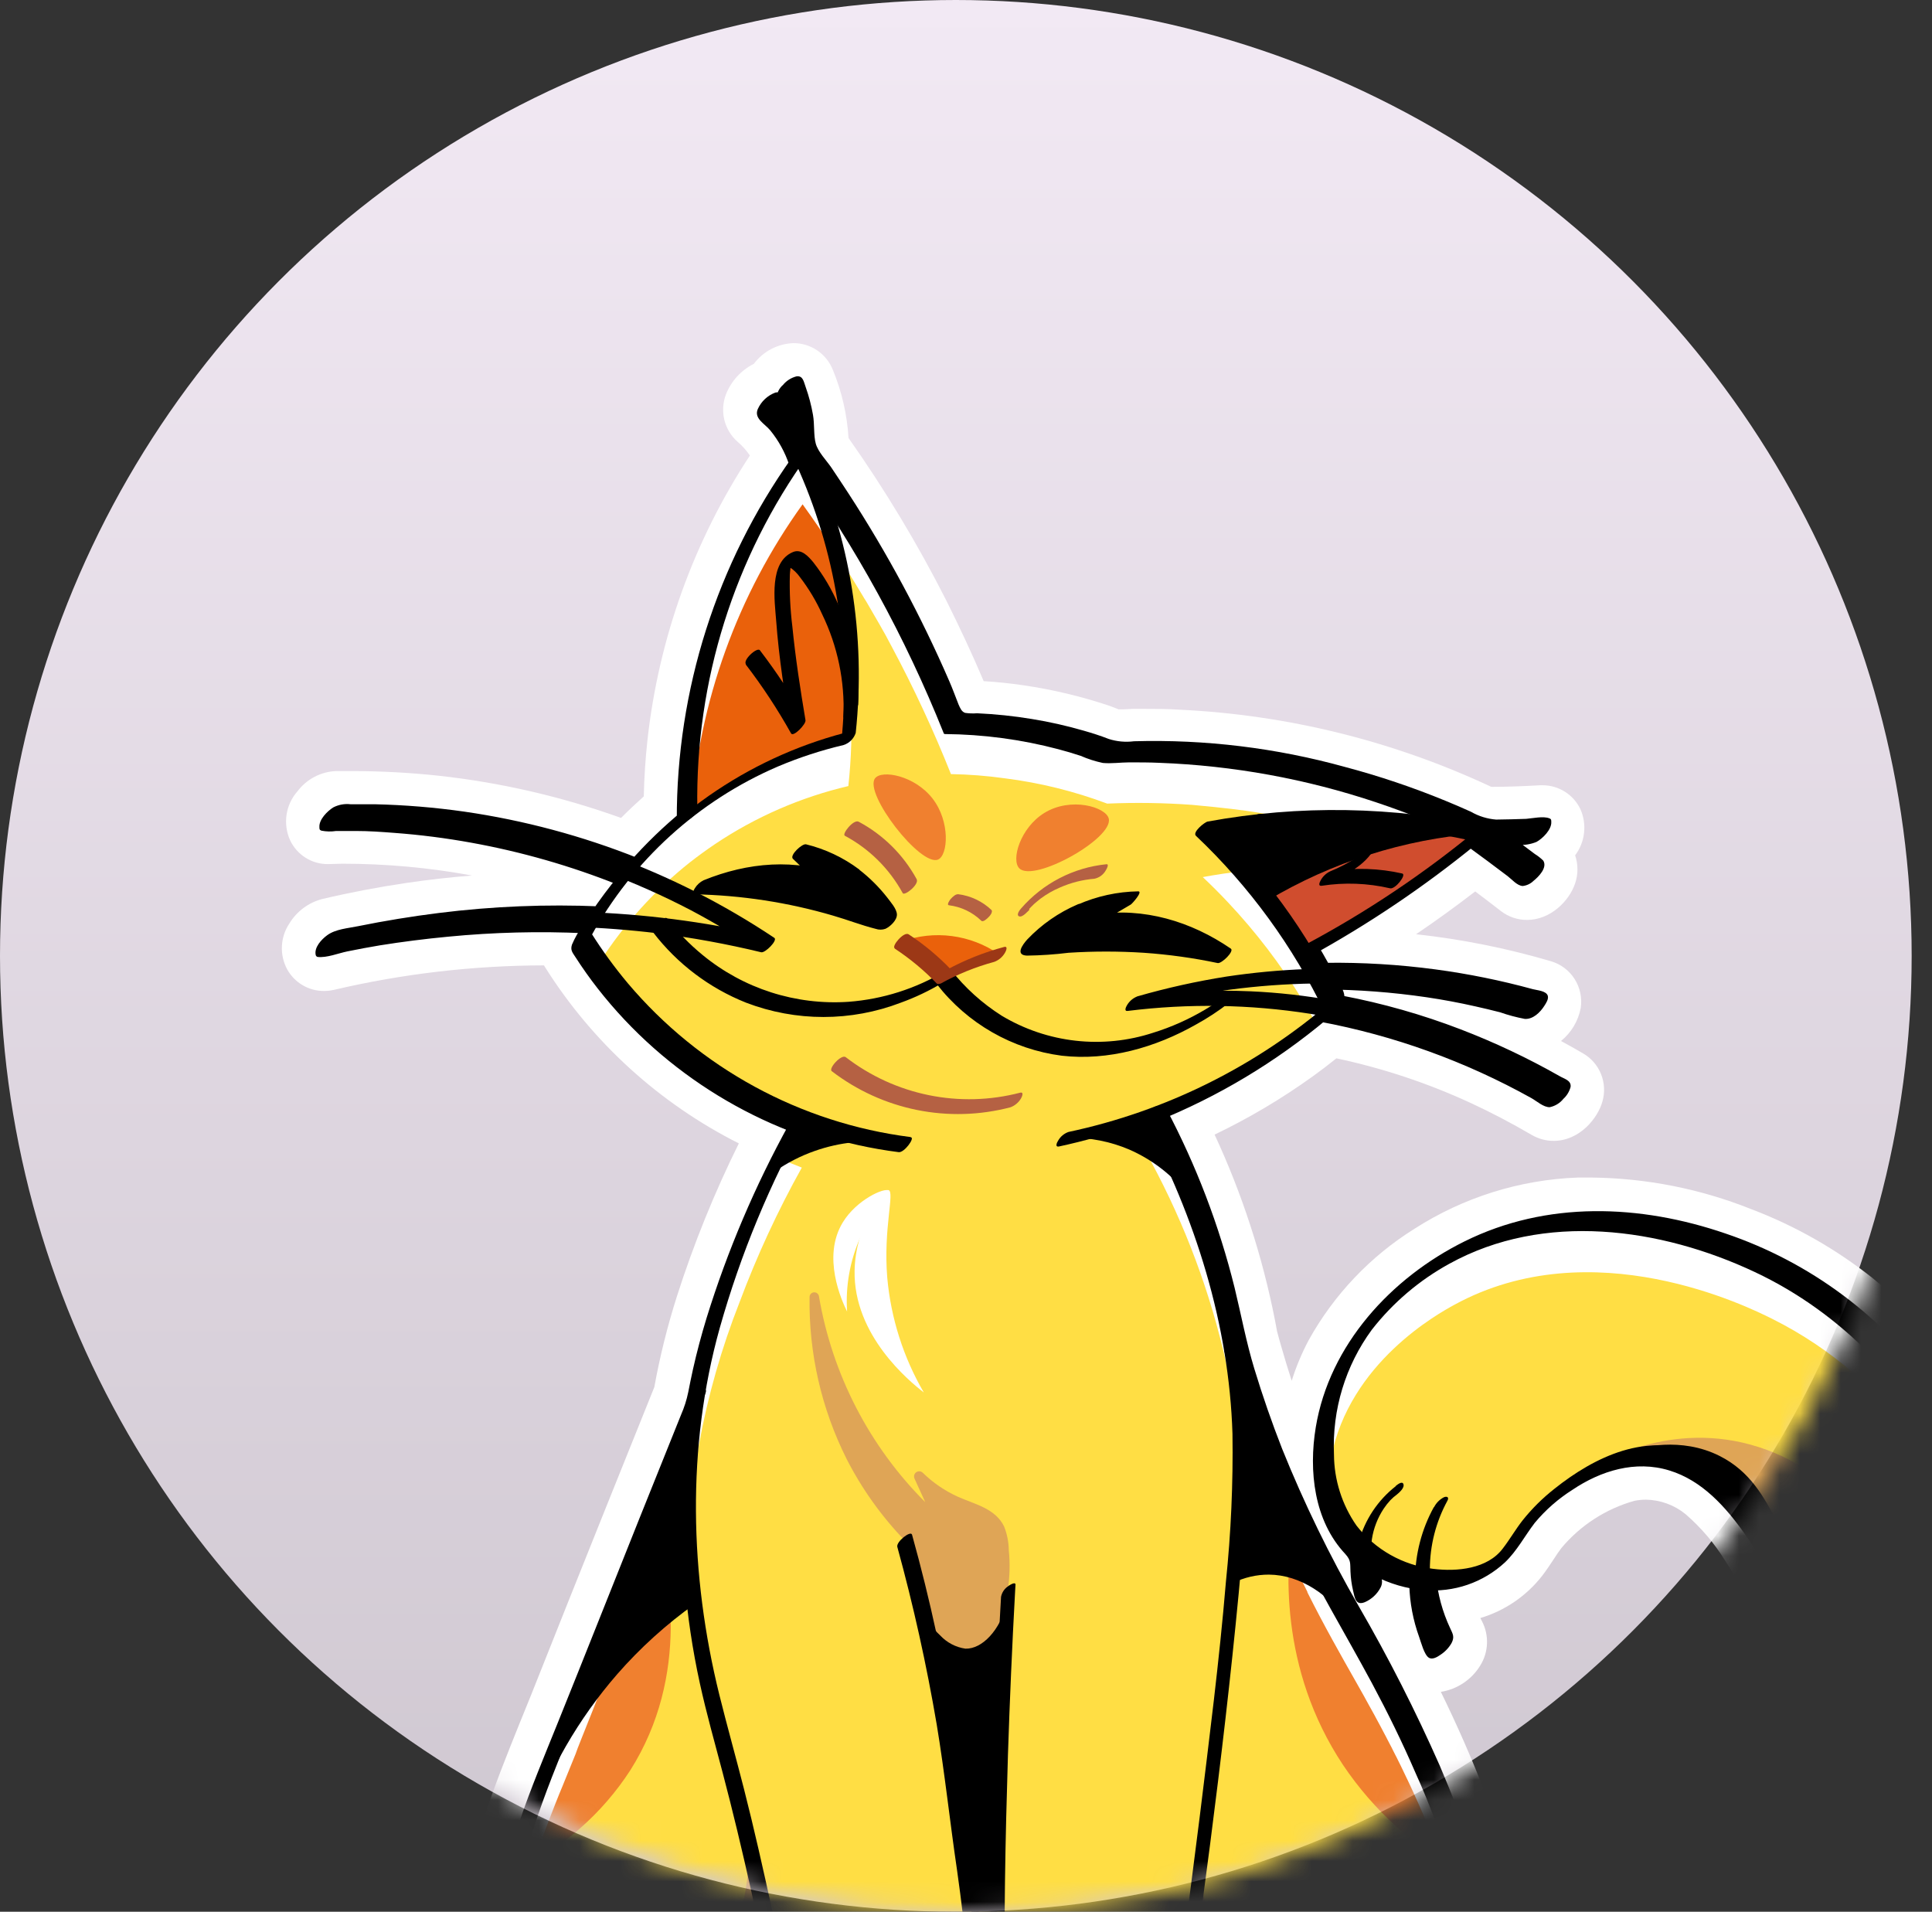
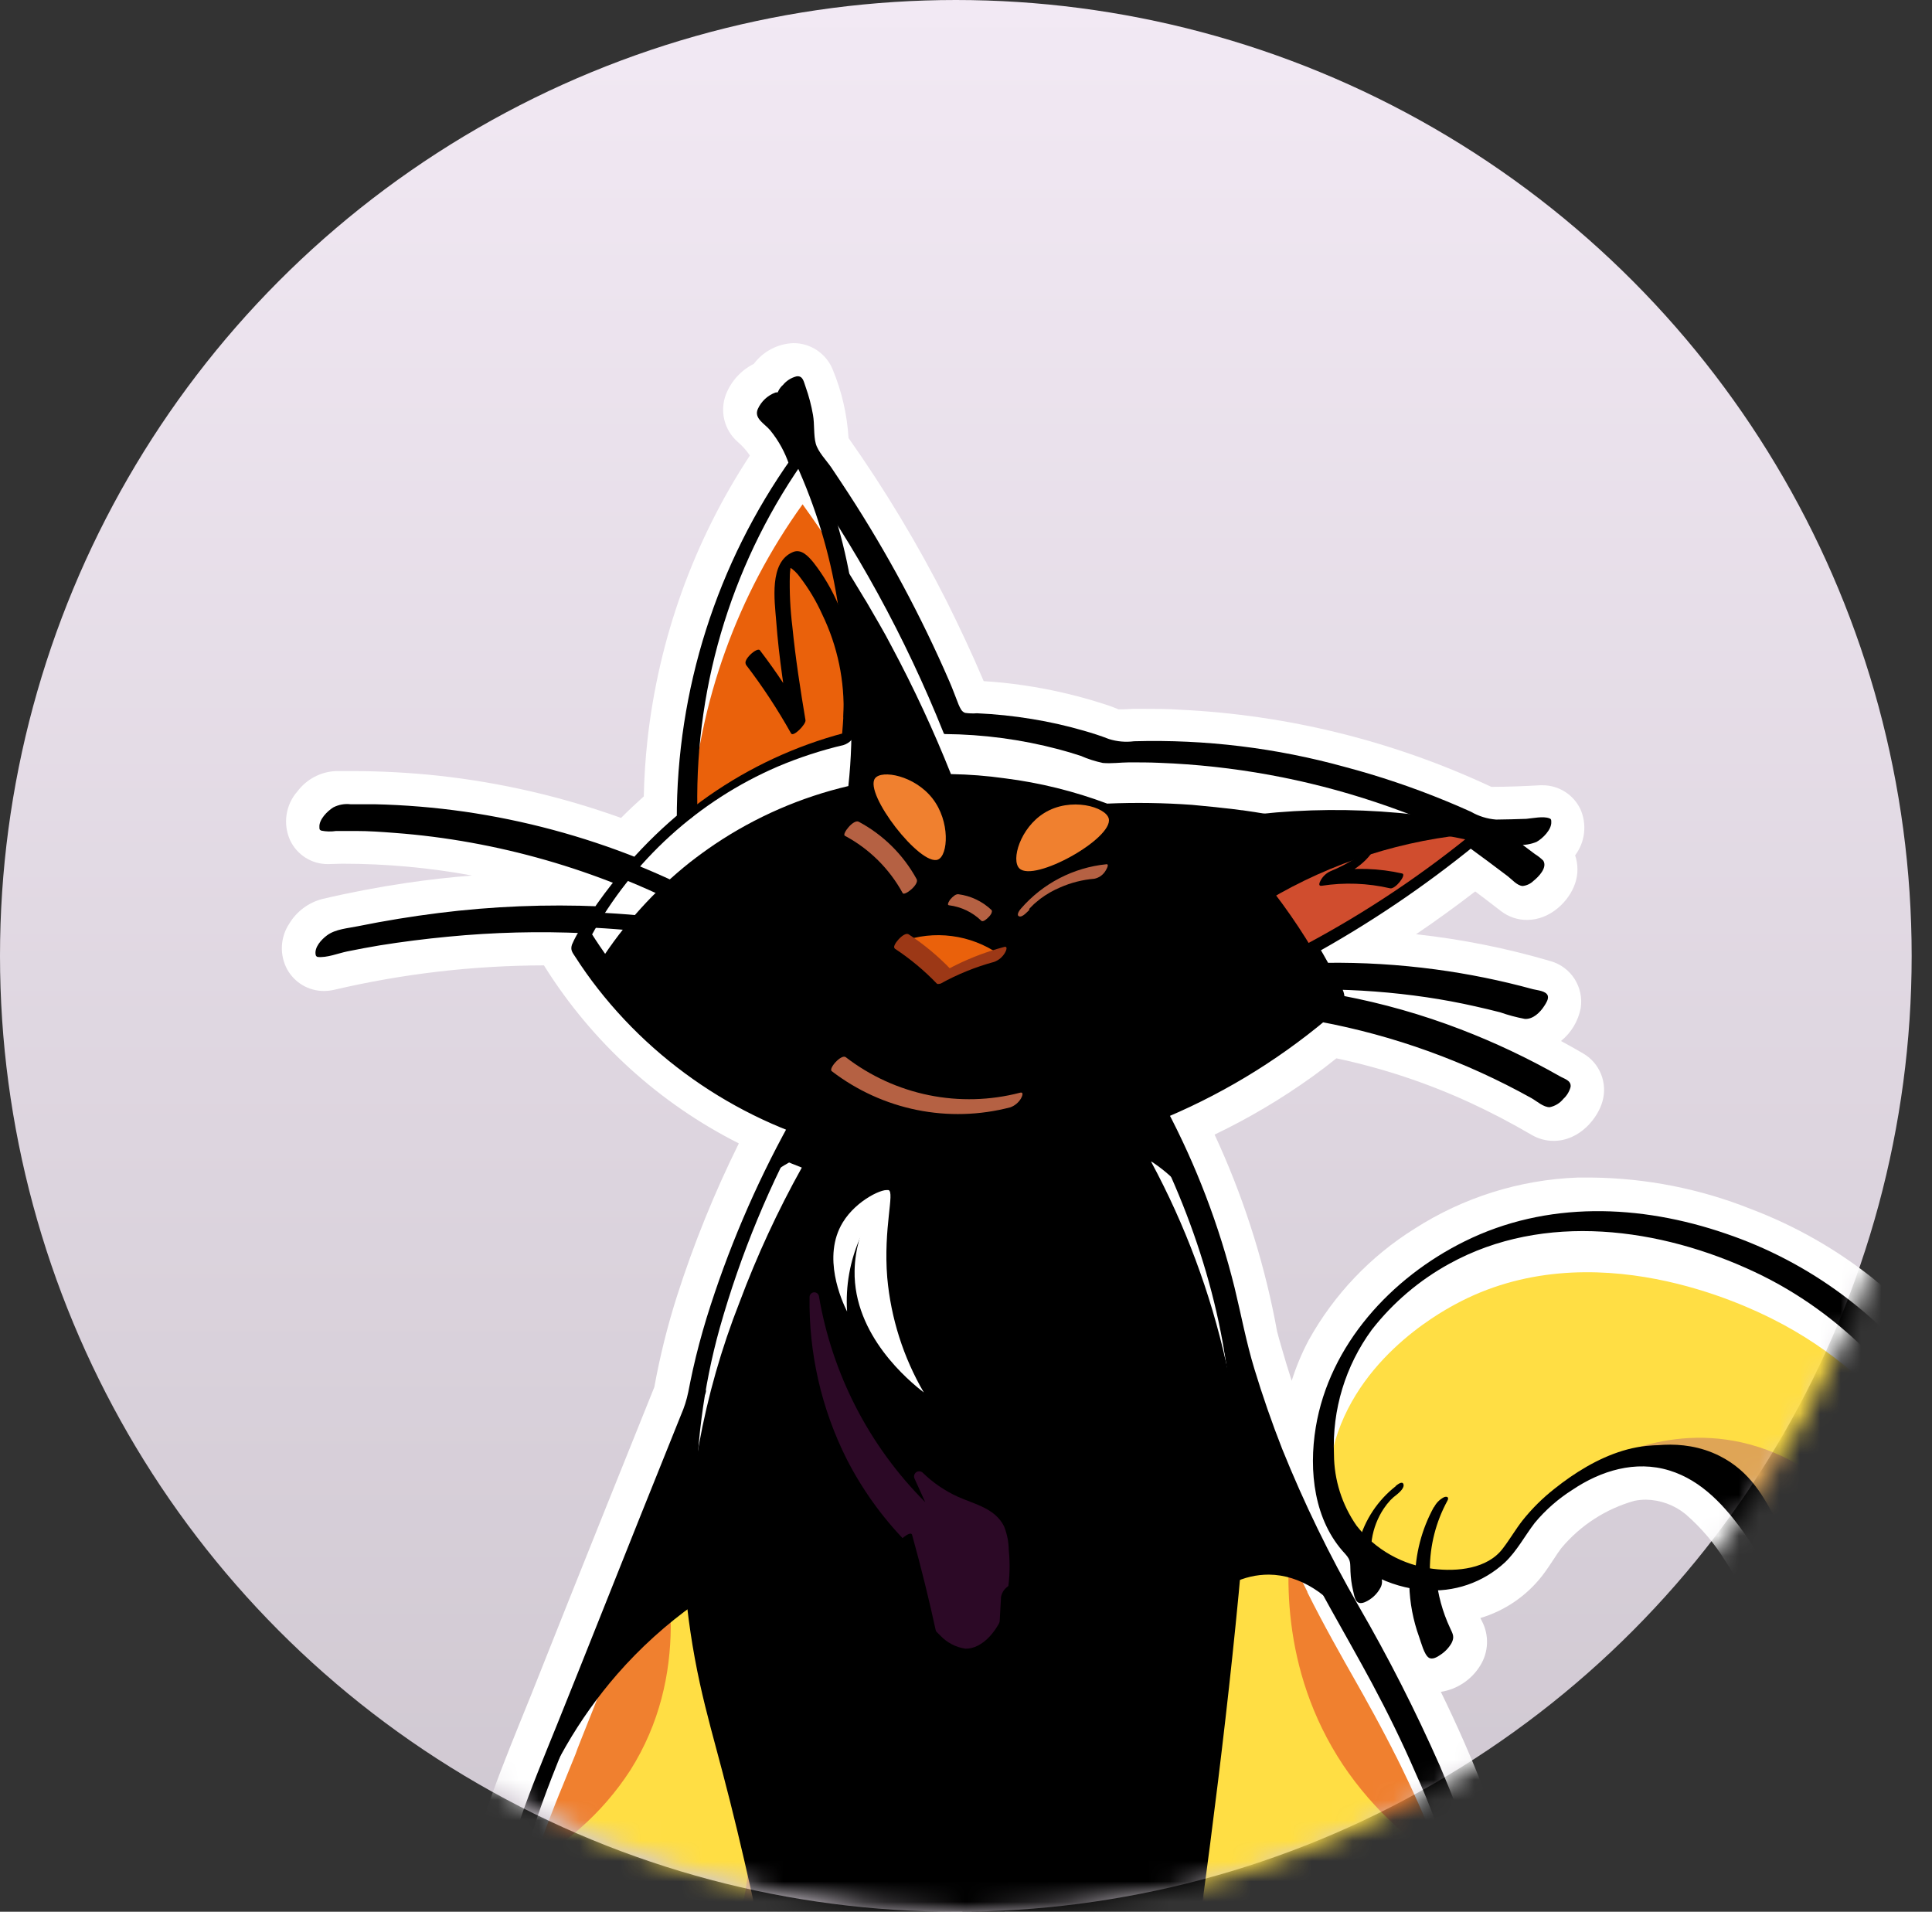
<svg xmlns="http://www.w3.org/2000/svg" width="95" height="94" viewBox="0 0 95 94" fill="none">
  <rect x="0" y="0" width="95" height="94" fill="#333333" stroke="none" />
  <circle cx="47" cy="47" r="47" fill="url(#paint0_linear_112_2173)" />
  <mask id="mask0_112_2173" style="mask-type:alpha" maskUnits="userSpaceOnUse" x="0" y="0" width="95" height="94">
    <circle cx="47.602" cy="47" r="47" fill="#FFEF9C" />
  </mask>
  <g mask="url(#mask0_112_2173)">
    <path d="M27.949 114.474C27.093 114.493 26.24 114.344 25.441 114.033C25.276 113.988 25.118 113.936 24.982 113.881C24.33 113.628 23.736 113.246 23.234 112.758C23.038 112.57 22.857 112.366 22.694 112.148C22.595 112.093 22.5 112.031 22.409 111.963C22.024 111.678 21.695 111.323 21.44 110.916C21.066 110.308 20.849 109.617 20.809 108.904C20.671 106.903 21.511 104.836 23.117 103.237C23.505 102.85 23.931 102.504 24.387 102.202C23.026 99.896 22.434 97.213 22.697 94.546C22.994 91.029 24.313 87.814 25.561 84.706L26.11 83.354C27.312 80.326 28.517 77.308 29.724 74.299C30.538 72.264 31.355 70.232 32.174 68.204C32.448 66.693 32.82 65.202 33.285 63.74C34.11 61.16 35.128 58.646 36.33 56.22C32.421 54.251 29.122 51.248 26.789 47.535C26.774 47.513 26.76 47.491 26.747 47.467C23.269 47.474 19.804 47.878 16.417 48.671C16.256 48.707 16.091 48.725 15.926 48.726C15.557 48.726 15.195 48.628 14.877 48.44C14.559 48.252 14.298 47.982 14.119 47.659C13.931 47.309 13.842 46.914 13.862 46.517C13.881 46.121 14.008 45.737 14.229 45.407C14.591 44.81 15.171 44.379 15.845 44.204C17.225 43.879 18.615 43.616 19.976 43.415C21.049 43.256 22.135 43.133 23.208 43.049C21.102 42.661 18.965 42.467 16.824 42.468L16.152 42.487H16.123C15.734 42.49 15.352 42.381 15.023 42.173C14.694 41.965 14.43 41.666 14.264 41.313C14.087 40.92 14.027 40.484 14.091 40.057C14.156 39.631 14.341 39.232 14.627 38.909C14.85 38.613 15.136 38.369 15.464 38.197C15.792 38.025 16.154 37.928 16.524 37.913H17.299C18.719 37.914 20.138 37.989 21.55 38.14C24.617 38.475 27.634 39.172 30.538 40.217C30.9 39.853 31.273 39.501 31.656 39.159C31.676 38.225 31.737 37.297 31.837 36.385C32.39 31.388 34.116 26.594 36.873 22.397C36.704 22.147 36.502 21.921 36.272 21.725C35.948 21.441 35.72 21.064 35.617 20.645C35.515 20.226 35.544 19.785 35.7 19.383C35.958 18.734 36.444 18.203 37.067 17.89C37.295 17.587 37.587 17.338 37.922 17.162C38.258 16.986 38.628 16.887 39.006 16.872C39.422 16.869 39.828 16.991 40.174 17.222C40.52 17.453 40.788 17.784 40.946 18.169C41.39 19.241 41.653 20.379 41.724 21.537C43.519 24.083 45.128 26.757 46.537 29.537C47.184 30.835 47.804 32.155 48.37 33.492C49.016 33.53 49.663 33.599 50.309 33.693C51.748 33.902 53.166 34.24 54.546 34.702C54.666 34.744 54.792 34.792 54.921 34.844L54.995 34.877H55.231C55.39 34.877 55.555 34.857 55.697 34.854H56.217C56.812 34.854 57.42 34.854 58.017 34.896C63.319 35.149 68.521 36.437 73.331 38.689C74.133 38.689 74.947 38.656 75.736 38.611H75.856C76.243 38.611 76.623 38.722 76.952 38.93C77.28 39.138 77.543 39.434 77.711 39.785C77.874 40.152 77.936 40.557 77.89 40.956C77.845 41.355 77.694 41.735 77.452 42.056C77.604 42.503 77.604 42.988 77.452 43.435C77.161 44.307 76.234 45.232 75.09 45.232C74.629 45.235 74.18 45.084 73.813 44.804C73.396 44.479 72.969 44.155 72.539 43.831C71.589 44.564 70.62 45.266 69.63 45.936C71.875 46.181 74.093 46.625 76.26 47.263C76.741 47.402 77.155 47.712 77.425 48.135C77.695 48.559 77.802 49.066 77.727 49.563C77.606 50.202 77.262 50.777 76.757 51.185C77.123 51.383 77.491 51.59 77.853 51.801C78.248 52.032 78.555 52.388 78.726 52.813C78.897 53.239 78.922 53.709 78.797 54.15C78.58 54.955 77.691 56.096 76.392 56.096C76.017 56.096 75.65 55.996 75.325 55.808C74.32 55.221 73.299 54.685 72.284 54.218C70.181 53.249 67.977 52.518 65.713 52.038C65.312 52.362 64.921 52.658 64.533 52.937C63.017 54.027 61.407 54.981 59.724 55.788C61.075 58.696 62.071 61.757 62.691 64.904C62.727 65.089 62.762 65.274 62.795 65.459C62.859 65.709 62.93 65.955 63.001 66.202C63.163 66.771 63.334 67.334 63.515 67.892C63.732 67.203 64.011 66.535 64.349 65.897C65.594 63.655 67.387 61.768 69.559 60.414C71.96 58.874 74.728 58.006 77.575 57.9C77.811 57.9 78.044 57.9 78.276 57.9C80.956 57.93 83.608 58.454 86.098 59.448C88.269 60.27 90.299 61.426 92.116 62.873C94.247 64.608 96.058 66.706 97.465 69.07C98.292 70.447 99.019 71.883 99.641 73.365C100.697 75.858 101.362 78.499 101.612 81.196C101.859 84.098 101.635 87.021 100.95 89.852C100.289 92.748 99.072 95.488 97.365 97.916C94.22 102.309 89.604 105.419 84.362 106.676C82.798 107.039 81.198 107.222 79.592 107.221C79.22 107.221 78.852 107.221 78.483 107.191C78.527 107.712 78.497 108.237 78.393 108.749C78.234 109.436 77.94 110.086 77.53 110.659C77.119 111.233 76.6 111.719 76.001 112.09C75.045 113.219 73.714 113.962 72.255 114.182C72.168 114.182 72.077 114.205 71.987 114.212L71.709 114.254C71.408 114.302 71.095 114.354 70.758 114.387C70.447 114.419 70.134 114.433 69.821 114.429H69.204H57.765H57.4C57.287 114.429 57.174 114.429 57.077 114.429L27.949 114.474ZM74.569 93.712C75.087 93.818 75.612 93.887 76.14 93.92C76.347 93.92 76.557 93.92 76.764 93.92C78.503 93.919 80.216 93.499 81.761 92.697C82.886 92.11 83.869 91.284 84.642 90.275C85.415 89.266 85.958 88.099 86.234 86.857C86.443 85.788 86.551 84.702 86.557 83.613C86.594 82.588 86.525 81.561 86.35 80.551C86.112 79.193 85.597 77.9 84.838 76.752C84.306 75.888 83.646 75.111 82.879 74.448C82.33 74.001 81.647 73.751 80.94 73.738C80.745 73.738 80.552 73.758 80.361 73.796C78.961 74.191 77.712 74.999 76.777 76.116C76.657 76.272 76.531 76.46 76.402 76.661C76.234 76.914 76.046 77.203 75.823 77.492C75.05 78.478 73.991 79.2 72.791 79.558C72.817 79.613 72.846 79.668 72.876 79.723C73.05 80.061 73.134 80.439 73.118 80.819C73.103 81.199 72.989 81.568 72.788 81.891C72.578 82.235 72.296 82.529 71.961 82.753C71.626 82.977 71.246 83.126 70.849 83.188C71.644 84.81 72.391 86.504 73.063 88.255C73.788 89.999 74.294 91.827 74.569 93.696V93.712Z" fill="white" />
    <path d="M99.608 81.374C99.374 78.885 98.759 76.446 97.785 74.143C97.204 72.751 96.521 71.403 95.743 70.111C94.457 67.95 92.804 66.031 90.859 64.443C89.198 63.126 87.345 62.075 85.364 61.326C82.911 60.342 80.284 59.865 77.643 59.924C75.154 60.016 72.734 60.774 70.636 62.121C68.752 63.288 67.195 64.917 66.111 66.854C65.1 68.769 64.73 70.96 65.057 73.102C65.249 74.357 65.861 75.509 66.793 76.369C66.723 77.06 66.807 77.758 67.038 78.413C67.1 78.588 67.63 78.147 67.568 77.975C67.434 77.591 67.351 77.192 67.319 76.787C68.026 77.268 68.827 77.593 69.669 77.738C69.699 78.932 70.005 80.103 70.564 81.157C70.623 81.267 71.169 80.833 71.065 80.651C70.6 79.769 70.314 78.803 70.222 77.809C70.476 77.827 70.731 77.827 70.985 77.809C71.605 77.795 72.216 77.646 72.773 77.373C73.331 77.1 73.824 76.708 74.217 76.226C74.54 75.788 74.828 75.302 75.164 74.864C75.583 74.332 76.068 73.856 76.609 73.449C77.579 72.642 78.725 72.075 79.954 71.791C80.681 71.651 81.43 71.671 82.148 71.851C82.867 72.031 83.537 72.366 84.114 72.833C85.048 73.625 85.854 74.558 86.502 75.6C87.412 76.974 88.032 78.519 88.325 80.142C88.527 81.293 88.607 82.462 88.564 83.629C88.56 84.858 88.438 86.083 88.199 87.288C87.865 88.82 87.2 90.259 86.251 91.504C85.301 92.748 84.09 93.768 82.704 94.49C80.649 95.558 78.346 96.051 76.036 95.918C74.893 95.848 73.763 95.63 72.675 95.269C72.675 94.922 72.656 94.575 72.62 94.231C72.445 92.414 71.848 90.662 71.198 88.975C70.548 87.288 69.818 85.611 69.01 83.983C67.717 81.368 66.175 78.883 64.837 76.288C63.278 73.245 62.02 70.056 61.081 66.766C61.001 66.484 60.923 66.198 60.846 65.913C60.813 65.705 60.774 65.501 60.736 65.297C60.058 61.87 58.914 58.554 57.335 55.441C57.225 55.224 57.112 55.013 57.012 54.792C59.273 53.888 61.416 52.71 63.392 51.285C64.016 50.834 64.621 50.354 65.209 49.861C67.953 50.361 70.624 51.203 73.16 52.369C74.254 52.875 75.325 53.435 76.373 54.049C76.554 54.153 76.993 53.611 76.877 53.543C73.436 51.511 69.675 50.084 65.755 49.326C65.766 49.302 65.772 49.276 65.772 49.25C65.772 49.223 65.766 49.197 65.755 49.173C65.603 48.849 65.448 48.557 65.29 48.252C67.471 48.256 69.646 48.463 71.789 48.868C72.966 49.092 74.126 49.378 75.274 49.712C75.451 49.767 75.881 49.232 75.71 49.18C72.234 48.157 68.624 47.664 65.002 47.717C64.818 47.392 64.63 47.068 64.433 46.743C67.289 45.179 69.994 43.353 72.513 41.287C73.375 41.91 74.221 42.541 75.051 43.181C75.209 43.301 75.678 42.776 75.555 42.679C74.908 42.188 74.262 41.704 73.616 41.228C74.219 41.216 74.823 41.193 75.429 41.16C75.579 41.128 75.712 41.039 75.797 40.911C75.82 40.885 75.994 40.619 75.865 40.625C74.895 40.684 73.89 40.713 72.904 40.713C68.217 38.453 63.127 37.154 57.933 36.891C57.2 36.855 56.463 36.846 55.729 36.855C55.406 36.855 55.054 36.911 54.734 36.881C54.453 36.821 54.18 36.731 53.919 36.612C52.656 36.191 51.358 35.883 50.041 35.691C49.313 35.587 48.58 35.516 47.843 35.483H47.332C47.145 35.483 47.054 35.483 46.957 35.344C46.792 35.014 46.652 34.672 46.537 34.322C45.984 33.024 45.39 31.727 44.75 30.468C43.289 27.581 41.606 24.813 39.717 22.189C39.719 21.067 39.499 19.955 39.071 18.919C38.996 18.74 38.47 19.191 38.538 19.36C38.713 19.78 38.853 20.214 38.958 20.658C38.704 20.299 38.409 19.972 38.078 19.684C37.936 19.561 37.432 20.077 37.578 20.187C38.315 20.829 38.863 21.66 39.164 22.591C35.517 27.693 33.583 33.83 33.644 40.109C32.718 40.863 31.858 41.695 31.075 42.597C27.944 41.341 24.658 40.517 21.307 40.148C19.729 39.972 18.141 39.898 16.553 39.924C16.477 39.938 16.406 39.968 16.342 40.01C16.278 40.052 16.223 40.107 16.181 40.171C16.158 40.2 15.984 40.46 16.113 40.456C21.089 40.36 26.034 41.262 30.658 43.11C30.431 43.389 30.212 43.671 30.011 43.96C29.811 44.249 29.543 44.609 29.323 44.966C26.299 44.821 23.268 44.968 20.273 45.407C18.941 45.623 17.619 45.881 16.307 46.179C16.147 46.237 16.013 46.353 15.932 46.504C15.893 46.568 15.809 46.75 15.961 46.714C20.22 45.718 24.595 45.313 28.964 45.511C28.799 45.783 28.641 46.059 28.486 46.338C28.474 46.359 28.468 46.382 28.468 46.406C28.468 46.43 28.474 46.454 28.486 46.474C31.007 50.478 34.747 53.559 39.152 55.259C37.553 58.16 36.242 61.211 35.237 64.369C34.769 65.807 34.398 67.276 34.129 68.765C33.282 70.856 32.44 72.95 31.601 75.045C30.393 78.06 29.188 81.077 27.988 84.096C26.63 87.503 25.024 91.006 24.714 94.708C24.468 97.627 25.299 100.716 27.432 102.795C27.503 102.867 27.577 102.932 27.652 102.997C26.474 103.233 25.393 103.813 24.543 104.664C23.469 105.735 22.716 107.207 22.826 108.755C22.843 109.137 22.954 109.509 23.149 109.838C23.27 110.032 23.426 110.202 23.608 110.338C23.741 110.439 23.932 110.487 24.048 110.588C24.132 110.678 24.205 110.778 24.265 110.886C24.373 111.034 24.494 111.172 24.627 111.298C24.937 111.599 25.304 111.835 25.706 111.992C25.833 112.041 25.962 112.081 26.094 112.113C26.682 112.349 27.313 112.459 27.946 112.437H34.733H43.783L57.099 112.421C57.295 112.434 57.492 112.434 57.688 112.421H61.754H66.838H69.323C69.727 112.432 70.13 112.422 70.532 112.392C70.93 112.349 71.324 112.278 71.718 112.22C71.799 112.22 71.88 112.22 71.961 112.197C73.036 112.019 74 111.43 74.65 110.552C75.08 110.331 75.458 110.02 75.759 109.64C76.06 109.26 76.277 108.82 76.395 108.349C76.518 107.592 76.446 106.816 76.185 106.095C76.046 105.651 75.86 105.223 75.629 104.82C78.354 105.383 81.168 105.353 83.881 104.729C88.647 103.579 92.842 100.748 95.701 96.752C97.251 94.533 98.359 92.035 98.965 89.394C99.61 86.773 99.827 84.065 99.608 81.374Z" fill="black" />
    <path d="M99.983 81.092C99.504 76.477 97.833 72.066 95.135 68.298C92.593 64.729 88.996 62.055 84.854 60.654C80.652 59.211 76.053 59.032 72.009 61.041C68.409 62.825 65.371 66.118 64.698 70.182C64.346 72.32 64.608 74.77 66.15 76.408C66.44 76.732 66.385 76.862 66.405 77.271C66.418 77.585 66.46 77.896 66.531 78.202C66.618 78.578 66.663 78.954 67.109 78.779C67.445 78.634 67.72 78.378 67.888 78.053C67.93 77.971 67.953 77.882 67.956 77.79C67.959 77.699 67.941 77.608 67.905 77.524C67.811 77.189 67.746 76.847 67.711 76.502L66.99 77.131C67.719 77.616 68.538 77.947 69.398 78.105L69.298 77.939C69.322 78.81 69.486 79.671 69.782 80.489C69.873 80.739 70.028 81.362 70.257 81.508C70.439 81.621 70.681 81.469 70.83 81.365C71.053 81.22 71.239 81.025 71.373 80.794C71.531 80.489 71.444 80.35 71.305 80.054C70.93 79.253 70.696 78.392 70.613 77.511L70.025 78.182C70.745 78.246 71.471 78.158 72.156 77.924C72.84 77.69 73.468 77.315 74 76.823C74.598 76.252 74.97 75.525 75.468 74.877C75.996 74.243 76.62 73.696 77.317 73.255C78.719 72.311 80.416 71.791 82.081 72.301C83.697 72.794 84.85 74.088 85.797 75.428C86.804 76.832 87.512 78.429 87.876 80.119C88.213 81.923 88.282 83.767 88.083 85.592C87.821 88.654 86.528 91.493 84.02 93.339C80.862 95.665 76.602 96.067 72.934 94.883L73.034 95.052C72.979 92.161 71.903 89.43 70.791 86.805C69.607 84.124 68.278 81.51 66.809 78.974C65.377 76.488 64.12 73.905 63.047 71.243C62.538 69.946 62.083 68.633 61.679 67.305C61.279 65.991 61.033 64.661 60.71 63.328C59.951 60.259 58.82 57.296 57.342 54.504L56.844 55.152C59.892 53.926 62.727 52.226 65.248 50.114L64.889 50.234C68.54 50.915 72.057 52.185 75.303 53.994C75.565 54.14 75.901 54.452 76.208 54.439C76.47 54.384 76.706 54.239 76.874 54.03C77.046 53.873 77.169 53.669 77.229 53.443C77.271 53.118 76.906 53.044 76.686 52.911C75.123 52.023 73.496 51.254 71.819 50.611C69.932 49.886 67.985 49.333 66.001 48.956L66.082 49.209C66.214 48.8 65.826 48.324 65.642 47.973L65.064 48.651C66.764 48.659 68.462 48.787 70.144 49.034C70.95 49.153 71.75 49.302 72.543 49.482C72.95 49.572 73.357 49.67 73.764 49.774C74.159 49.913 74.563 50.021 74.973 50.098C75.38 50.13 75.739 49.774 75.943 49.449C76.02 49.329 76.156 49.125 76.108 48.963C76.033 48.716 75.581 48.693 75.377 48.638C73.803 48.207 72.202 47.882 70.584 47.665C68.797 47.426 66.995 47.317 65.193 47.341L65.358 47.438C65.164 47.084 64.963 46.734 64.757 46.39L64.388 47.039C67.278 45.454 70.018 43.608 72.575 41.524L72.158 41.611C72.822 42.094 73.481 42.584 74.136 43.081C74.34 43.237 74.602 43.551 74.873 43.564C75.074 43.542 75.262 43.453 75.406 43.311C75.649 43.117 76.101 42.663 75.885 42.316C75.759 42.192 75.62 42.083 75.471 41.991L74.918 41.576L73.949 40.856L73.396 41.582C73.827 41.582 74.25 41.569 74.666 41.543C74.969 41.561 75.271 41.511 75.552 41.397C75.849 41.235 76.308 40.788 76.279 40.405C76.279 40.324 76.279 40.268 76.182 40.236C75.888 40.119 75.364 40.236 75.047 40.262C74.553 40.281 74.078 40.291 73.567 40.298C73.13 40.264 72.706 40.132 72.326 39.912C71.909 39.723 71.489 39.542 71.066 39.37C69.458 38.709 67.809 38.154 66.13 37.709C62.756 36.775 59.263 36.349 55.765 36.447C55.349 36.501 54.926 36.464 54.527 36.337C54.12 36.178 53.703 36.045 53.282 35.925C52.449 35.684 51.602 35.493 50.745 35.354C49.851 35.206 48.949 35.112 48.043 35.071C47.848 35.086 47.652 35.08 47.458 35.052C47.277 34.99 47.216 34.818 47.135 34.643C46.983 34.264 46.847 33.877 46.682 33.501C45.291 30.291 43.633 27.204 41.728 24.272C41.446 23.839 41.159 23.407 40.868 22.974C40.632 22.633 40.222 22.215 40.112 21.809C40.002 21.404 40.057 20.856 39.976 20.398C39.894 19.93 39.773 19.47 39.614 19.023C39.52 18.77 39.488 18.465 39.171 18.504C38.909 18.569 38.675 18.717 38.502 18.925C38.406 19.009 38.328 19.111 38.272 19.226C38.217 19.341 38.185 19.466 38.179 19.594C38.223 19.777 38.286 19.955 38.366 20.126C38.46 20.395 38.534 20.671 38.602 20.95L39.323 20.317C39.087 19.993 38.605 19.178 38.127 19.302C37.936 19.373 37.761 19.482 37.612 19.621C37.464 19.761 37.344 19.929 37.261 20.116C37.064 20.577 37.604 20.833 37.869 21.154C38.286 21.664 38.606 22.247 38.812 22.873L38.932 22.513C35.243 27.706 33.266 33.927 33.279 40.304L33.602 39.837C32.645 40.62 31.753 41.481 30.936 42.41L31.391 42.202C28.639 41.103 25.768 40.333 22.836 39.908C21.376 39.7 19.905 39.578 18.431 39.545C18.033 39.545 17.636 39.545 17.238 39.545C16.945 39.51 16.647 39.565 16.385 39.701C16.107 39.876 15.677 40.291 15.706 40.674C15.706 40.758 15.706 40.807 15.803 40.843C16.041 40.89 16.287 40.896 16.527 40.859H17.497C18.143 40.859 18.764 40.904 19.397 40.953C20.665 41.047 21.927 41.209 23.179 41.436C25.646 41.883 28.063 42.576 30.393 43.506L30.422 43.052C29.934 43.641 29.476 44.255 29.051 44.891L29.517 44.567C26.865 44.453 24.209 44.561 21.576 44.891C20.244 45.058 18.921 45.274 17.607 45.54C17.109 45.644 16.501 45.68 16.084 45.988C15.806 46.192 15.438 46.585 15.525 46.961C15.531 46.983 15.542 47.003 15.558 47.019C15.574 47.034 15.594 47.046 15.616 47.052C16.071 47.104 16.634 46.87 17.083 46.779C17.61 46.672 18.14 46.572 18.67 46.484C19.773 46.307 20.896 46.164 22.038 46.056C24.27 45.839 26.514 45.783 28.754 45.887L28.644 45.527C28.437 45.814 28.262 46.123 28.124 46.449C28.04 46.715 28.143 46.828 28.292 47.055C28.637 47.592 29.005 48.111 29.397 48.612C30.223 49.667 31.142 50.645 32.145 51.532C34.119 53.279 36.385 54.663 38.838 55.62L38.803 55.266C37.13 58.299 35.769 61.496 34.743 64.807C34.488 65.644 34.262 66.487 34.071 67.344C33.99 67.714 33.913 68.084 33.841 68.457C33.763 68.837 33.645 69.207 33.489 69.563C32.804 71.263 32.122 72.96 31.443 74.656C30.092 78.027 28.761 81.404 27.403 84.768C26.133 87.915 24.75 91.088 24.371 94.5C24.019 97.683 24.863 101.151 27.309 103.347L27.759 102.64C26.74 102.867 25.785 103.319 24.962 103.963C24.14 104.606 23.47 105.425 23.001 106.361C22.543 107.235 22.352 108.226 22.451 109.209C22.507 109.696 22.719 110.152 23.056 110.507C23.203 110.635 23.366 110.744 23.541 110.831C23.793 110.98 23.899 111.221 24.087 111.435C24.754 112.122 25.623 112.576 26.566 112.732C27.697 112.963 28.929 112.833 30.076 112.833H37.859L68.852 112.794C70.048 112.845 71.245 112.722 72.407 112.431C72.924 112.265 73.409 112.013 73.842 111.684C74.063 111.516 74.272 111.332 74.466 111.133C74.563 111.036 74.656 110.935 74.744 110.831C74.918 110.614 74.621 110.86 74.876 110.721C75.344 110.452 75.753 110.092 76.079 109.662C76.406 109.232 76.643 108.74 76.777 108.216C77.058 106.967 76.622 105.621 76.02 104.521L75.374 105.186C80.606 106.219 86.032 105.126 90.462 102.147C94.677 99.329 97.746 95.089 99.114 90.195C99.95 87.238 100.246 84.153 99.987 81.089C99.967 80.872 99.612 81.063 99.537 81.118C99.445 81.176 99.37 81.256 99.316 81.35C99.263 81.445 99.235 81.552 99.233 81.66C99.67 86.611 98.587 91.944 95.84 96.122C93.201 100.08 89.224 102.945 84.644 104.187C81.791 104.937 78.805 105.018 75.917 104.424C75.681 104.379 75.106 104.817 75.27 105.089C75.794 106.036 76.218 107.201 76.072 108.301C76.012 108.76 75.822 109.191 75.523 109.543C75.199 109.907 74.77 110.072 74.456 110.41C73.768 111.149 73.102 111.668 72.071 111.808C71.631 111.866 71.195 111.947 70.755 111.993C70.177 112.048 69.592 112.019 69.013 112.022L55.196 112.038L41.052 112.054H33.961H30.506C29.413 112.054 28.224 112.184 27.148 111.967C26.178 111.772 25.208 111.357 24.614 110.536C24.508 110.359 24.359 110.212 24.181 110.108C23.943 109.987 23.735 109.814 23.573 109.602C23.252 109.085 23.125 108.471 23.214 107.869C23.411 105.556 25.364 103.824 27.529 103.357C27.71 103.318 28.221 102.851 27.994 102.646C25.852 100.723 24.934 97.751 25.066 94.922C25.225 91.594 26.54 88.434 27.778 85.388C29.113 82.105 30.409 78.805 31.724 75.516C32.384 73.872 33.044 72.23 33.706 70.588C33.99 69.874 34.401 69.128 34.543 68.372C34.701 67.516 34.885 66.663 35.108 65.819C36.119 62.119 37.576 58.557 39.446 55.211C39.504 55.1 39.559 54.916 39.41 54.857C35.966 53.521 32.915 51.331 30.541 48.492C30.166 48.041 29.808 47.574 29.472 47.097C29.292 46.869 29.127 46.63 28.977 46.38C28.867 46.179 28.887 46.173 29.003 45.968C29.119 45.764 29.19 45.644 29.284 45.491C29.378 45.339 29.384 45.141 29.174 45.131C25.376 44.96 21.57 45.244 17.839 45.978C17.429 46.056 17.018 46.144 16.608 46.234C16.489 46.246 16.372 46.272 16.259 46.312C15.884 46.708 16.291 46.507 16.365 46.517C16.672 46.49 16.974 46.424 17.264 46.322C18.193 46.127 19.127 45.961 20.066 45.822C21.972 45.535 23.893 45.365 25.819 45.313C26.362 45.3 26.901 45.3 27.435 45.313H28.156C28.456 45.352 28.759 45.364 29.061 45.349C29.465 45.281 29.656 44.833 29.863 44.531C30.186 44.064 30.509 43.62 30.874 43.182C30.962 43.075 31.097 42.805 30.903 42.731C28.573 41.801 26.157 41.108 23.689 40.661C22.503 40.447 21.304 40.291 20.102 40.191C19.455 40.139 18.838 40.103 18.201 40.08H17.338C17.07 40.08 16.572 40.178 16.33 40.08L16.446 40.217C16.446 40.362 17.739 40.298 17.988 40.301C18.599 40.301 19.213 40.346 19.824 40.392C21.125 40.487 22.419 40.654 23.702 40.891C26.127 41.343 28.502 42.032 30.794 42.948C30.939 43.007 31.165 42.841 31.253 42.744C31.878 42.025 32.552 41.349 33.269 40.723C33.528 40.502 33.938 40.275 34.026 39.918C34.08 39.414 34.091 38.906 34.058 38.4C34.13 36.541 34.382 34.695 34.808 32.885C35.631 29.422 37.076 26.138 39.071 23.195C39.288 22.87 39.64 22.572 39.511 22.166C39.377 21.782 39.195 21.415 38.971 21.076C38.844 20.869 38.703 20.672 38.547 20.486C38.444 20.363 38.25 20.067 38.098 20.009C38.037 19.983 37.978 19.941 37.914 20.035C37.814 20.184 38.017 20.291 38.111 20.389C38.3 20.592 38.474 20.809 38.631 21.037C38.832 21.316 39.407 20.645 39.349 20.389C39.287 19.992 39.168 19.606 38.997 19.243C38.9 19.091 38.997 19.097 38.903 19.165C38.955 19.133 38.816 19.354 38.825 19.311C38.799 19.428 38.825 19.396 38.825 19.529C38.861 19.664 38.906 19.796 38.961 19.924C39.068 20.272 39.154 20.625 39.22 20.982C39.258 21.203 39.288 21.423 39.31 21.647C39.305 21.902 39.315 22.156 39.342 22.41C39.459 22.693 39.624 22.953 39.831 23.178C40.079 23.532 40.322 23.889 40.561 24.246C41.026 24.94 41.477 25.643 41.912 26.354C43.659 29.158 45.15 32.115 46.366 35.188C46.447 35.402 46.547 35.72 46.773 35.837C47.054 35.967 47.504 35.886 47.804 35.902C48.713 35.953 49.617 36.062 50.513 36.226C51.309 36.37 52.098 36.556 52.875 36.784C53.615 36.972 54.262 37.297 55.015 37.264C58.373 37.148 61.73 37.511 64.986 38.345C66.754 38.788 68.49 39.349 70.183 40.025C70.607 40.197 71.027 40.372 71.444 40.554C71.827 40.772 72.231 40.952 72.649 41.092C73.124 41.143 73.603 41.143 74.078 41.092C74.323 41.092 74.569 41.092 74.818 41.066C75.081 41.013 75.35 41.004 75.616 41.037L75.516 40.869C75.516 40.745 74.046 40.869 73.819 40.869C73.593 40.869 72.995 41.401 73.267 41.599L74.375 42.422L74.928 42.812C74.96 42.834 75.17 43.029 75.203 43.019V42.867C75.28 42.776 75.274 42.711 75.177 42.676C75.083 42.517 74.766 42.351 74.618 42.251L74.049 41.839C73.651 41.54 73.247 41.245 72.847 40.95C72.72 40.856 72.523 40.95 72.43 41.034C69.937 43.071 67.264 44.873 64.443 46.419C64.246 46.53 63.929 46.841 64.075 47.088C64.259 47.396 64.436 47.707 64.611 48.019C64.623 48.052 64.646 48.08 64.676 48.098C64.706 48.116 64.741 48.124 64.776 48.119C66.529 48.099 68.281 48.207 70.018 48.444C70.901 48.56 71.777 48.713 72.646 48.895C73.053 48.982 73.457 49.073 73.861 49.173C74.094 49.229 74.323 49.287 74.553 49.349C74.746 49.43 74.948 49.486 75.154 49.517C75.251 49.569 75.326 49.517 75.38 49.41C75.435 49.303 75.338 49.251 75.199 49.268C74.976 49.182 74.744 49.119 74.508 49.079C74.1 48.972 73.697 48.875 73.289 48.781C72.436 48.59 71.576 48.424 70.704 48.298C68.971 48.04 67.222 47.907 65.471 47.899C65.257 47.899 64.757 48.32 64.886 48.57C64.957 48.703 65.383 49.375 65.351 49.478C65.319 49.582 65.312 49.712 65.429 49.735C67.578 50.142 69.683 50.757 71.715 51.571C72.756 51.989 73.781 52.457 74.779 52.969C75.228 53.201 75.672 53.441 76.114 53.689C76.234 53.775 76.361 53.847 76.496 53.907C76.424 53.942 76.531 53.641 76.528 53.637C76.454 53.501 76.017 53.346 75.881 53.261C73.907 52.16 71.831 51.254 69.682 50.556C68.605 50.211 67.511 49.921 66.405 49.686C65.998 49.599 65.484 49.362 65.112 49.621C64.627 49.946 64.191 50.377 63.725 50.731C61.691 52.252 59.468 53.501 57.113 54.445C56.941 54.517 56.486 54.851 56.615 55.094C57.929 57.583 58.969 60.209 59.714 62.925C60.057 64.181 60.245 65.475 60.593 66.724C60.986 68.124 61.432 69.503 61.932 70.864C62.915 73.487 64.093 76.032 65.458 78.478C66.861 81.024 68.325 83.535 69.521 86.189C70.814 89.109 72.219 92.252 72.278 95.493C72.272 95.528 72.279 95.564 72.297 95.594C72.314 95.625 72.342 95.649 72.375 95.662C74.104 96.228 75.931 96.434 77.743 96.266C79.555 96.099 81.314 95.562 82.911 94.689C84.244 93.948 85.417 92.951 86.364 91.753C87.31 90.555 88.011 89.181 88.425 87.71C88.887 85.858 89.06 83.945 88.939 82.04C88.88 80.182 88.44 78.356 87.646 76.677C86.897 75.064 85.804 73.636 84.443 72.496C83.802 71.986 83.053 71.631 82.254 71.455C81.454 71.28 80.626 71.29 79.831 71.483C77.976 71.998 76.322 73.069 75.09 74.552C74.443 75.321 74.049 76.304 73.166 76.852C72.337 77.324 71.381 77.524 70.432 77.423C70.144 77.404 69.821 77.826 69.847 78.095C69.897 78.645 70.006 79.189 70.17 79.717C70.255 79.982 70.354 80.242 70.468 80.496C70.513 80.596 70.565 80.82 70.649 80.872C70.733 80.924 70.649 80.93 70.733 80.823C70.817 80.716 70.833 80.765 70.784 80.57C70.736 80.376 70.636 80.246 70.578 80.097C70.484 79.86 70.403 79.616 70.332 79.37C70.163 78.773 70.067 78.157 70.047 77.537C70.047 77.472 70.047 77.384 69.951 77.371C69.133 77.224 68.353 76.912 67.659 76.453C67.352 76.249 66.915 76.804 66.941 77.083C66.964 77.341 67.005 77.599 67.064 77.852C67.09 77.955 67.064 78.088 67.187 78.105C67.42 78.137 67.31 77.897 67.307 77.806C67.307 77.592 67.203 77.349 67.177 77.128C67.142 76.833 67.236 76.453 67.177 76.171C67.119 75.889 66.689 75.594 66.499 75.344C66.205 74.959 65.966 74.536 65.787 74.085C65.096 72.35 65.212 70.306 65.742 68.544C66.819 64.953 70.034 62.244 73.499 61.053C77.378 59.71 81.644 60.327 85.394 61.832C88.979 63.273 92.081 65.708 94.34 68.852C97.066 72.614 98.753 77.033 99.23 81.66C99.253 81.877 99.605 81.686 99.683 81.631C99.773 81.573 99.848 81.494 99.901 81.4C99.953 81.306 99.982 81.2 99.983 81.092Z" fill="black" />
    <path d="M72.685 40.979C70.89 42.468 68.996 43.833 67.016 45.063C66.001 45.712 65.006 46.264 64.046 46.776C62.994 45.056 61.767 43.449 60.387 41.982C59.975 41.549 59.565 41.139 59.156 40.752C63.636 39.926 68.235 40.003 72.685 40.979Z" fill="#EA610B" />
    <path d="M96.907 73.015C99.114 77.447 99.897 82.456 99.15 87.354C98.794 89.602 97.886 94.789 93.471 99.214C90.432 102.234 86.501 104.185 82.265 104.775C79.808 105.092 77.314 104.935 74.915 104.314C74.321 103.525 73.51 102.927 72.582 102.595C71.812 102.328 70.99 102.247 70.183 102.358C71.367 100.854 72.096 99.042 72.284 97.135C72.361 96.598 72.397 96.055 72.394 95.513C74.596 96.258 76.957 96.397 79.23 95.915C80.245 95.698 84.078 94.812 86.638 91.227C88.668 88.392 88.765 85.472 88.823 83.682C88.875 82.079 88.946 78.491 86.628 75.162C85.74 73.891 84.275 71.798 81.838 71.464C79.301 71.12 77.113 72.875 76.344 73.482C74.22 75.185 74.511 76.402 72.834 77.158C71.046 77.956 68.609 77.501 67.045 76.116C64.56 73.917 65.261 70.231 65.429 69.304C66.328 64.603 70.71 62.199 71.483 61.774C78.27 58.053 85.963 61.881 87.104 62.449C93.28 65.521 95.895 70.929 96.907 73.015Z" fill="#FFDE44" />
    <path d="M72.394 95.522C72.397 96.065 72.361 96.607 72.285 97.144C72.096 99.051 71.367 100.864 70.184 102.367C70.99 102.256 71.812 102.338 72.582 102.604C73.51 102.937 74.321 103.534 74.915 104.324C75.41 104.969 75.778 105.703 75.998 106.487C76.173 107.156 76.47 108.291 75.846 109.316C75.548 109.782 75.125 110.153 74.625 110.387C74.234 110.944 73.7 111.385 73.08 111.662C72.709 111.821 72.313 111.916 71.91 111.941C71.112 111.98 70.32 111.798 69.618 111.415C68.841 111.815 67.983 112.027 67.11 112.035C65.581 112.007 64.121 111.392 63.031 110.315C63.159 109.926 63.242 109.523 63.28 109.115C63.532 106.867 61.958 105.183 61.758 104.972C60.352 103.516 58.542 103.308 57.469 103.185C58.273 97.504 58.92 92.564 59.408 88.57C61.047 75.425 61.347 70.659 60.555 66.134C61.054 67.995 61.654 69.828 62.352 71.623C65.116 78.76 67.802 81.196 70.843 89.031C71.78 91.431 72.385 93.42 72.394 95.522Z" fill="#FFDE44" />
-     <path d="M56.583 54.763C58.256 57.871 59.496 61.195 60.267 64.642C60.381 65.144 60.481 65.638 60.565 66.134C61.347 70.676 61.056 75.425 59.417 88.57C58.92 92.564 58.273 97.504 57.478 103.185C58.551 103.308 60.361 103.509 61.767 104.972C61.968 105.183 63.542 106.867 63.289 109.115C63.252 109.523 63.168 109.926 63.041 110.316C62.866 110.903 62.466 111.396 61.929 111.688C60.995 112.158 59.989 111.762 59.754 111.662C59.193 111.942 58.582 112.109 57.956 112.152H57.362C56.63 112.105 55.919 111.891 55.283 111.526C54.525 111.957 53.633 112.091 52.782 111.902C51.185 111.451 50.452 109.595 50.119 108.755C49.786 107.915 49.553 106.582 49.382 104.924L48.916 104.969C48.916 105.086 48.942 105.209 48.952 105.333C49.117 106.906 49.294 108.901 48.047 110.416C47.585 110.955 47.013 111.388 46.37 111.687C45.728 111.986 45.029 112.143 44.32 112.148C43.41 112.148 42.516 111.9 41.734 111.431C41.085 111.909 40.303 112.169 39.498 112.174H39.31C38.637 112.136 37.985 111.919 37.423 111.545C36.742 111.448 36.119 111.109 35.665 110.591C35.559 110.461 35.469 110.32 35.396 110.17C34.64 108.603 35.823 106.436 35.959 106.186C36.746 104.832 38.017 103.829 39.514 103.383C38.981 100.577 38.111 96.204 36.883 90.854C35.519 84.914 34.391 82.419 34.026 77.417C33.77 74.495 33.879 71.553 34.349 68.658C34.786 66.261 35.456 63.913 36.347 61.647C37.198 59.364 38.221 57.15 39.407 55.023C34.983 53.336 31.232 50.24 28.729 46.209C30.031 43.819 31.798 41.716 33.926 40.025C34.314 39.72 34.724 39.422 35.157 39.13C37.155 37.791 39.376 36.824 41.715 36.275C41.959 34.056 41.919 31.814 41.596 29.605C41.231 27.121 40.514 24.702 39.466 22.423C41.083 24.67 42.548 27.024 43.852 29.469C44.938 31.499 45.909 33.59 46.76 35.73C47.653 35.734 48.545 35.793 49.43 35.905C51.148 36.126 52.836 36.542 54.459 37.148C55.849 37.092 57.241 37.112 58.629 37.209C63.508 37.57 68.277 38.849 72.685 40.979C68.235 40.003 63.636 39.926 59.156 40.752C59.565 41.137 59.975 41.547 60.387 41.981C62.463 44.189 64.186 46.706 65.494 49.443C63.098 51.524 60.384 53.205 57.456 54.419C57.171 54.539 56.867 54.656 56.583 54.763Z" fill="#FFDE44" />
    <path d="M41.596 29.605C41.919 31.814 41.959 34.056 41.715 36.275C39.376 36.824 37.155 37.791 35.157 39.13C34.726 39.422 34.316 39.72 33.926 40.025C33.838 33.712 35.781 27.539 39.466 22.423C40.514 24.702 41.231 27.121 41.596 29.605Z" fill="#EA610B" />
    <path d="M28.376 103.153C28.202 103.026 28.034 102.883 27.866 102.734C26.822 101.756 26.028 100.539 25.551 99.188C23.971 94.87 25.687 90.384 27.652 85.446C30.842 77.42 32.843 72.437 34.369 68.664C33.898 71.559 33.789 74.502 34.045 77.423C34.411 82.416 35.539 84.921 36.903 90.861C38.131 96.21 39 100.593 39.533 103.389C38.036 103.836 36.765 104.838 35.978 106.192C35.842 106.442 34.66 108.609 35.416 110.176C34.875 110.504 34.317 110.803 33.745 111.071C32.533 111.639 31.68 112.045 30.552 112.074C29.841 112.094 29.134 111.973 28.47 111.717C27.791 111.977 27.051 112.029 26.343 111.866C26.099 111.807 25.862 111.719 25.639 111.603C25.102 111.316 24.655 110.886 24.346 110.361C24.058 110.249 23.801 110.07 23.596 109.839C23.195 109.323 23.012 108.669 23.088 108.019C23.143 106.465 24.181 104.833 25.674 103.928C26.495 103.447 27.423 103.18 28.373 103.153H28.376Z" fill="#FFDE44" />
    <path d="M54.521 40.256C54.741 41.229 50.843 43.403 50.125 42.699C49.705 42.29 50.164 40.71 51.344 39.977C52.646 39.166 54.388 39.675 54.521 40.256Z" fill="#F0802F" />
    <path d="M43.027 38.27C42.468 39.016 45.264 42.624 46.124 42.264C46.621 42.056 46.735 40.392 45.852 39.26C44.97 38.127 43.354 37.836 43.027 38.27Z" fill="#F0802F" />
    <path d="M25.406 91.954C27.682 90.865 29.615 89.167 30.991 87.046C33.929 82.4 32.998 77.226 32.087 74.358C30.91 77.278 29.482 80.869 27.665 85.437C26.754 87.695 25.907 89.852 25.406 91.954Z" fill="#F0802F" />
    <path d="M71.887 92.08C71.595 91.046 71.249 90.029 70.853 89.031C68.267 82.371 65.94 79.623 63.6 74.552C63.202 76.979 62.889 82.04 66.04 86.783C67.529 89.001 69.537 90.82 71.887 92.08Z" fill="#F0802F" />
    <path d="M44.336 46.296C45.126 46.01 45.972 45.917 46.805 46.026C47.637 46.134 48.432 46.44 49.123 46.919C48.719 47.025 48.321 47.153 47.93 47.302C47.406 47.502 46.897 47.742 46.408 48.019C46.101 47.702 45.778 47.402 45.438 47.12C45.086 46.826 44.718 46.55 44.336 46.296Z" fill="#EA610B" />
    <path d="M86.638 91.237C84.072 94.805 80.245 95.707 79.23 95.925C76.957 96.406 74.596 96.267 72.394 95.522C72.394 95.384 72.394 95.245 72.394 95.104C72.394 95.065 72.394 95.026 72.394 94.984C72.394 94.887 72.394 94.786 72.375 94.689V94.556L72.346 94.273C72.346 94.228 72.346 94.186 72.329 94.14L72.291 93.852L72.271 93.732C72.271 93.631 72.239 93.527 72.22 93.427L72.2 93.323C72.181 93.213 72.158 93.102 72.136 92.999C72.129 92.973 72.123 92.947 72.119 92.921C72.09 92.797 72.064 92.674 72.032 92.554V92.505C71.997 92.366 71.961 92.226 71.922 92.087C71.793 91.613 71.641 91.114 71.473 90.627C71.382 90.368 71.289 90.105 71.192 89.839V89.809C71.101 89.563 71.008 89.313 70.907 89.054C70.694 88.512 70.487 87.996 70.261 87.5C70.242 87.451 70.222 87.402 70.2 87.357C70.132 87.195 70.064 87.033 69.996 86.877C69.947 86.766 69.902 86.659 69.854 86.552C69.77 86.358 69.686 86.17 69.598 85.981C69.579 85.939 69.56 85.891 69.537 85.849L69.479 85.719C69.391 85.531 69.304 85.342 69.217 85.161C69.068 84.836 68.92 84.541 68.771 84.243L68.7 84.097L68.499 83.704C68.48 83.662 68.457 83.617 68.435 83.574C68.364 83.434 68.293 83.297 68.222 83.166C68.199 83.117 68.173 83.072 68.15 83.026C67.986 82.702 67.827 82.41 67.662 82.111L67.62 82.033L67.2 81.271L67.1 81.089L66.712 80.444C65.888 78.974 65.077 77.56 64.265 75.938V75.915C64.198 75.782 64.133 75.649 64.068 75.516V75.49L64.042 75.438C63.981 75.308 63.916 75.179 63.855 75.046C63.842 75.02 63.83 74.994 63.819 74.968C63.752 74.831 63.687 74.695 63.622 74.552L63.334 73.904C63.318 73.865 63.302 73.826 63.283 73.787L63.047 73.242L62.972 73.067C62.898 72.891 62.827 72.716 62.753 72.538L62.675 72.343C62.578 72.106 62.481 71.86 62.384 71.61C61.686 69.815 61.086 67.982 60.587 66.121C60.503 65.625 60.403 65.148 60.29 64.629C59.684 61.904 58.779 59.255 57.594 56.729L57.471 56.781C57.181 56.904 56.89 57.018 56.605 57.125C58.279 60.234 59.519 63.559 60.29 67.007C60.403 67.506 60.503 67.999 60.587 68.496C60.817 69.824 60.95 71.167 60.985 72.515C61.011 71.542 61.007 70.685 60.985 69.871C61.308 71 61.78 72.408 62.394 73.985C62.491 74.238 62.588 74.481 62.685 74.718C62.711 74.786 62.737 74.848 62.763 74.912C62.837 75.091 62.908 75.266 62.982 75.441L63.057 75.617L63.292 76.162C63.312 76.2 63.328 76.239 63.344 76.278C63.506 76.642 63.667 76.992 63.829 77.333C63.839 77.358 63.851 77.383 63.865 77.407L64.052 77.8L64.078 77.849C64.146 77.991 64.217 78.134 64.288 78.273V78.296C65.099 79.918 65.904 81.336 66.735 82.802L67.084 83.422L67.184 83.607L67.604 84.366L67.646 84.447C67.798 84.726 67.953 85.011 68.105 85.307L68.134 85.359L68.205 85.498C68.257 85.592 68.305 85.686 68.354 85.784L68.419 85.907L68.483 86.037L68.609 86.286C68.635 86.335 68.658 86.384 68.684 86.429L68.755 86.575C68.794 86.656 68.836 86.737 68.878 86.822C68.92 86.906 68.92 86.909 68.942 86.955C69.023 87.117 69.101 87.279 69.178 87.448L69.201 87.493C69.288 87.675 69.375 87.863 69.463 88.055L69.521 88.181C69.543 88.226 69.563 88.275 69.582 88.32C69.627 88.421 69.676 88.518 69.721 88.622L69.808 88.823L69.838 88.888C69.886 88.995 69.934 89.102 69.98 89.213C70.025 89.323 70.048 89.365 70.08 89.443C70.112 89.521 70.151 89.608 70.183 89.693C70.216 89.777 70.225 89.787 70.245 89.835C70.264 89.884 70.313 89.991 70.345 90.072C70.403 90.215 70.465 90.361 70.523 90.507L70.61 90.721L70.875 91.393C70.975 91.649 71.069 91.899 71.159 92.148L71.227 92.333L71.424 92.888C71.45 92.963 71.473 93.034 71.496 93.106C71.554 93.278 71.612 93.43 71.664 93.615C71.686 93.689 71.709 93.767 71.735 93.842C71.783 94.001 71.829 94.166 71.871 94.316C71.912 94.465 71.938 94.562 71.971 94.682L72.01 94.838C72.055 95.02 72.097 95.201 72.132 95.38C72.132 95.432 72.155 95.484 72.165 95.535C72.197 95.694 72.226 95.86 72.252 96.016C72.252 96.048 72.252 96.077 72.252 96.11C72.281 96.298 72.304 96.489 72.326 96.677C72.37 97.073 72.393 97.47 72.394 97.868C74.594 98.62 76.955 98.764 79.23 98.286C80.245 98.069 84.078 97.183 86.638 93.599C88.668 90.763 88.765 87.844 88.823 86.053C88.823 85.566 88.855 84.895 88.807 84.106C88.739 85.923 88.522 88.612 86.638 91.237Z" fill="white" />
-     <path d="M65.06 48.59C64.766 48.022 64.43 47.415 64.039 46.776C63.182 45.379 62.209 44.057 61.13 42.825C60.425 42.912 59.757 43.013 59.142 43.126C59.553 43.513 59.963 43.921 60.374 44.359C61.755 45.825 62.981 47.431 64.033 49.151C64.246 49.498 64.437 49.832 64.621 50.16C64.925 49.916 65.212 49.676 65.481 49.443L65.251 48.976L65.047 48.577L65.06 48.59Z" fill="white" />
    <path d="M96.906 73.015C95.895 70.929 93.28 65.528 87.123 62.462C85.982 61.894 78.293 58.066 71.502 61.787C70.73 62.212 66.331 64.616 65.448 69.317C65.221 70.406 65.171 71.526 65.3 72.632C65.348 72.22 65.41 71.889 65.448 71.691C66.347 66.99 70.73 64.587 71.502 64.162C78.29 60.441 85.982 64.269 87.123 64.837C93.28 67.902 95.895 73.304 96.906 75.39C98.372 78.359 99.223 81.596 99.408 84.905C99.594 80.792 98.733 76.701 96.906 73.015Z" fill="white" />
    <path d="M59.757 39.685L60.009 39.714C60.364 39.749 60.72 39.792 61.069 39.84H61.094C61.893 39.951 62.669 40.087 63.425 40.239C64.746 40.506 66.053 40.842 67.339 41.245L67.95 41.443C68.535 41.238 69.138 41.087 69.75 40.992C70.714 40.844 71.694 40.839 72.659 40.976C68.257 38.851 63.496 37.574 58.625 37.209C57.238 37.112 55.846 37.092 54.456 37.148C52.828 36.541 51.136 36.125 49.414 35.905C48.528 35.793 47.637 35.734 46.744 35.73C45.893 33.59 44.922 31.499 43.835 29.469C42.537 27.025 41.077 24.671 39.465 22.423C35.78 27.539 33.837 33.712 33.925 40.025C31.798 41.716 30.03 43.819 28.728 46.209C28.935 46.533 29.184 46.913 29.475 47.325C30.678 45.449 32.182 43.785 33.925 42.4C34.313 42.098 34.724 41.797 35.157 41.505C37.155 40.166 39.376 39.199 41.715 38.65C41.861 37.305 41.903 35.952 41.841 34.601C41.815 35.201 41.77 35.766 41.715 36.275C39.376 36.824 37.155 37.791 35.157 39.13C34.746 39.406 34.362 39.688 33.993 39.973C34.367 34.5 36.263 29.243 39.465 24.797C40.015 25.561 40.572 26.375 41.136 27.24C41.346 27.564 41.553 27.889 41.763 28.213L41.928 28.479L42.394 29.248C42.461 29.362 42.529 29.475 42.594 29.573C42.746 29.829 42.895 30.088 43.043 30.348C43.105 30.458 43.169 30.569 43.231 30.672C43.446 31.042 43.653 31.419 43.851 31.801C44.937 33.832 45.908 35.922 46.76 38.062C47.648 38.077 48.534 38.146 49.414 38.27C51.132 38.487 52.82 38.904 54.443 39.513C55.833 39.453 57.225 39.474 58.612 39.574C59.01 39.613 59.388 39.649 59.757 39.685Z" fill="white" />
    <path d="M39.427 57.41C39.103 57.284 38.745 57.141 38.396 56.989C37.637 58.509 36.96 60.068 36.366 61.66C35.475 63.926 34.806 66.274 34.368 68.671C33.547 70.698 32.594 73.076 31.388 76.084V76.123L31.169 76.674L31.133 76.758C31.073 76.918 31.008 77.081 30.939 77.245L30.871 77.417L30.726 77.777L30.596 78.102C30.548 78.225 30.496 78.351 30.448 78.478L30.373 78.663L30.163 79.188L30.112 79.321C29.85 79.97 29.582 80.648 29.3 81.349L29.174 81.673L29.013 82.082L28.909 82.338C28.841 82.513 28.77 82.689 28.699 82.867L28.602 83.11C28.538 83.269 28.473 83.435 28.412 83.594L28.302 83.87L27.655 85.459L27.332 86.254L27.309 86.312C27.206 86.575 27.103 86.838 27.002 87.097L26.983 87.153C26.88 87.414 26.779 87.677 26.682 87.941V87.977C26.582 88.246 26.485 88.512 26.388 88.778C26.008 89.825 25.684 90.891 25.419 91.973C25.01 93.531 24.87 95.147 25.005 96.752C25.085 95.942 25.223 95.138 25.419 94.348C25.684 93.266 26.008 92.2 26.388 91.153C26.485 90.887 26.582 90.621 26.682 90.351V90.316C26.779 90.056 26.88 89.793 26.983 89.527L27.002 89.475C27.103 89.213 27.206 88.953 27.309 88.687L27.332 88.629C27.436 88.366 27.542 88.1 27.655 87.834L28.302 86.244L28.405 85.959C28.466 85.796 28.531 85.634 28.596 85.475L28.693 85.232C28.764 85.054 28.835 84.879 28.903 84.703L29.006 84.447C29.061 84.311 29.113 84.174 29.168 84.041L29.294 83.717C29.575 83.013 29.843 82.335 30.105 81.686L30.157 81.553L30.367 81.028L30.441 80.843C30.49 80.716 30.541 80.59 30.59 80.466L30.719 80.142L30.865 79.782L30.933 79.61C31 79.445 31.065 79.286 31.127 79.123L31.162 79.039L31.382 78.487V78.449C32.403 75.895 33.247 73.8 33.968 71.983C33.906 72.956 33.874 74.134 33.913 75.461C33.958 73.977 34.11 72.498 34.368 71.036C34.805 68.64 35.474 66.293 36.366 64.028C37.218 61.748 38.241 59.536 39.427 57.41Z" fill="white" />
    <path d="M43.69 58.517C43.344 58.416 42.057 60.35 42.022 62.481C41.964 65.66 44.708 67.912 45.425 68.466C44.42 66.741 43.807 64.815 43.628 62.825C43.428 60.376 44.007 58.608 43.69 58.517Z" fill="white" />
    <path d="M43.703 58.543C43.522 58.371 42.129 58.971 41.44 60.106C40.409 61.797 41.385 63.947 41.653 64.489C41.571 63.238 41.794 61.985 42.303 60.84C42.949 59.451 43.867 58.708 43.703 58.543Z" fill="white" />
    <path d="M40.898 52.668C42.131 53.615 43.564 54.268 45.087 54.576C46.61 54.884 48.182 54.839 49.686 54.445C49.9 54.365 50.082 54.214 50.2 54.017C50.251 53.933 50.367 53.673 50.157 53.728C48.69 54.11 47.156 54.151 45.67 53.848C44.185 53.545 42.788 52.906 41.586 51.98C41.373 51.818 40.726 52.535 40.898 52.668Z" fill="#B56143" />
    <path d="M48.768 44.758C48.316 44.322 47.735 44.045 47.113 43.967C47.05 43.97 46.989 43.991 46.938 44.028C46.861 44.083 46.791 44.147 46.731 44.22C46.702 44.259 46.531 44.496 46.664 44.512C47.262 44.586 47.82 44.853 48.254 45.274C48.341 45.358 48.548 45.161 48.6 45.105C48.663 45.046 48.716 44.976 48.755 44.898C48.755 44.862 48.803 44.794 48.755 44.758H48.768Z" fill="#B56143" />
    <path d="M41.541 41.093C42.743 41.735 43.733 42.716 44.388 43.915C44.472 44.071 45.215 43.487 45.073 43.227C44.418 42.028 43.428 41.047 42.226 40.405C41.97 40.265 41.389 41.008 41.541 41.093Z" fill="#B56143" />
    <path d="M50.604 44.697C50.568 44.736 50.587 44.716 50.604 44.697L50.688 44.606L50.836 44.46C50.911 44.389 50.749 44.538 50.888 44.414L50.975 44.34C51.037 44.288 51.098 44.236 51.163 44.187C51.463 43.964 51.788 43.778 52.132 43.633C52.664 43.399 53.231 43.256 53.81 43.208C54.013 43.166 54.194 43.051 54.317 42.883C54.343 42.851 54.586 42.481 54.408 42.494C52.782 42.656 51.279 43.435 50.206 44.671C50.141 44.742 49.951 44.995 50.115 45.057C50.28 45.118 50.539 44.807 50.62 44.732L50.604 44.697Z" fill="#B56143" />
    <g style="mix-blend-mode:multiply" opacity="0.3">
      <path d="M92.666 77.041C92.142 75.503 91.407 74.046 90.481 72.713C90.232 72.353 89.98 72.019 89.728 71.704C89.697 71.664 89.683 71.615 89.686 71.565C89.69 71.515 89.712 71.468 89.748 71.433C89.784 71.398 89.831 71.378 89.881 71.376C89.931 71.374 89.98 71.39 90.019 71.422C91.626 72.805 93.014 74.425 94.136 76.226C97.595 81.764 97.491 87.415 97.197 90.134C96.929 92.61 96.248 95.023 95.18 97.271C94.655 97.964 94.084 98.621 93.47 99.237C90.428 102.248 86.497 104.191 82.265 104.775C79.808 105.092 77.313 104.935 74.915 104.314C74.534 103.812 74.065 103.383 73.532 103.049C73.232 102.864 72.913 102.712 72.581 102.595C71.811 102.328 70.99 102.247 70.183 102.358C71.367 100.854 72.096 99.042 72.284 97.135C72.329 96.81 72.358 96.486 72.374 96.191C72.391 95.964 72.394 95.74 72.394 95.519C74.596 96.264 76.956 96.403 79.23 95.921C80.245 95.704 84.078 94.819 86.638 91.234C88.668 88.398 88.764 85.479 88.823 83.688C88.874 82.085 88.945 78.497 86.628 75.169C85.739 73.897 84.275 71.805 81.838 71.471C80.55 71.341 79.254 71.623 78.134 72.275C78.619 71.951 82.155 69.761 86.483 71.153C90.81 72.544 92.401 76.353 92.666 77.041Z" fill="#941D81" />
      <path d="M72.685 40.979C70.89 42.468 68.996 43.833 67.016 45.063C66.001 45.712 65.005 46.264 64.045 46.776C62.993 45.056 61.767 43.449 60.387 41.982C59.975 41.549 59.565 41.139 59.155 40.752C63.635 39.926 68.235 40.003 72.685 40.979Z" fill="#941D81" />
      <path d="M75.998 106.481C76.172 107.149 76.47 108.285 75.846 109.31C75.549 109.778 75.125 110.152 74.624 110.387C74.234 110.944 73.7 111.385 73.079 111.662C72.708 111.821 72.312 111.916 71.909 111.941C71.112 111.98 70.319 111.798 69.618 111.415C68.841 111.815 67.982 112.027 67.109 112.035C65.581 112.007 64.121 111.392 63.031 110.315C63.107 110.093 63.165 109.866 63.205 109.634C63.241 109.433 63.26 109.251 63.276 109.118C63.528 106.87 61.954 105.186 61.754 104.976C60.348 103.519 58.538 103.311 57.465 103.188C58.079 98.86 58.599 94.968 59.032 91.59C59.032 95.808 61.98 99.169 65.497 99.581C68.082 99.905 70.749 98.546 72.375 96.197C72.375 96.505 72.329 96.82 72.284 97.141C72.096 99.048 71.367 100.861 70.183 102.364C70.99 102.253 71.812 102.334 72.581 102.601C72.913 102.718 73.232 102.87 73.532 103.055C72.291 102.802 71.001 103.047 69.938 103.736C69.847 103.795 68.086 105.034 67.914 107.162C67.882 107.571 67.743 109.29 68.761 109.8C69.407 110.124 70.216 109.767 70.439 109.654C71.144 109.955 71.937 109.974 72.656 109.709C73.084 109.529 73.467 109.254 73.775 108.905C74.084 108.557 74.31 108.143 74.437 107.694C74.642 107.724 74.852 107.708 75.051 107.648C75.25 107.587 75.433 107.483 75.587 107.344C75.822 107.114 75.968 106.808 75.998 106.481Z" fill="#941D81" />
      <path d="M49.604 76.226C49.672 76.89 49.653 77.559 49.549 78.218C49.459 79.84 48.518 96.518 49.372 104.92L48.906 104.966C48.127 97.384 47.733 93.588 47.668 93.151C46.721 86.776 46.783 85.868 45.962 81.88C45.435 79.331 44.902 77.228 44.504 75.759C43.353 74.569 42.385 73.215 41.631 71.739C40.39 69.267 39.764 66.53 39.808 63.762C39.811 63.706 39.834 63.653 39.874 63.613C39.913 63.573 39.965 63.548 40.02 63.543C40.076 63.539 40.132 63.554 40.177 63.587C40.222 63.62 40.254 63.669 40.267 63.723C40.917 67.566 42.745 71.11 45.496 73.861L44.969 72.703C44.944 72.649 44.939 72.588 44.954 72.53C44.97 72.473 45.005 72.422 45.054 72.388C45.102 72.354 45.161 72.338 45.221 72.344C45.28 72.349 45.335 72.375 45.377 72.417C45.882 72.909 46.468 73.309 47.109 73.598C47.943 73.968 48.939 74.169 49.372 75.052C49.521 75.425 49.599 75.823 49.604 76.226Z" fill="#941D81" />
      <path d="M28.376 103.153C28.201 103.026 28.033 102.883 27.865 102.734C26.821 101.756 26.028 100.54 25.551 99.188C27.733 101.031 29.565 100.966 30.076 100.924C33.45 100.635 36.702 96.58 36.863 90.867C38.092 96.217 38.961 100.6 39.494 103.396C37.997 103.843 36.726 104.845 35.939 106.199C35.475 107.029 35.198 107.952 35.128 108.901C35.106 109.342 35.192 109.782 35.377 110.183C34.836 110.51 34.278 110.809 33.706 111.078C32.493 111.646 31.64 112.051 30.512 112.08C29.802 112.1 29.094 111.979 28.431 111.724C27.752 111.983 27.012 112.035 26.304 111.873C26.059 111.814 25.823 111.726 25.599 111.61C25.063 111.323 24.616 110.893 24.307 110.368C24.019 110.255 23.762 110.076 23.557 109.845C23.168 109.322 22.999 108.666 23.088 108.019C23.099 107.744 23.139 107.471 23.208 107.205C23.188 107.365 23.211 107.528 23.273 107.677C23.336 107.826 23.436 107.956 23.563 108.055C23.693 108.132 23.838 108.179 23.988 108.192C24.137 108.206 24.288 108.185 24.429 108.132C24.415 108.456 24.474 108.779 24.603 109.077C24.732 109.374 24.927 109.638 25.173 109.849C25.537 110.109 25.975 110.244 26.421 110.234C26.868 110.224 27.3 110.07 27.652 109.793C27.707 109.865 28.728 111.117 29.966 110.9C31.278 110.666 31.928 108.953 31.779 107.746C31.54 105.829 29.168 104.587 27.225 104.551C25.975 104.556 24.766 104.998 23.806 105.8C24.272 105.041 24.911 104.404 25.671 103.941C26.491 103.455 27.42 103.184 28.373 103.153H28.376Z" fill="#941D81" />
    </g>
    <path d="M58.464 58.825C57.693 57.818 56.68 57.024 55.519 56.519C54.599 56.129 53.609 55.933 52.61 55.941C53.953 55.644 55.273 55.25 56.56 54.763C57.27 56.08 57.906 57.436 58.464 58.825Z" fill="black" />
    <path d="M39.426 55.02C40.865 55.564 42.357 55.956 43.877 56.191C42.598 56.025 41.297 56.16 40.079 56.586C39.371 56.833 38.7 57.177 38.085 57.608C38.551 56.638 39.01 55.769 39.426 55.02Z" fill="black" />
    <path d="M66.968 40.217C68.891 40.308 70.804 40.563 72.685 40.979C69.032 41.266 65.493 42.391 62.342 44.269C61.734 43.48 61.087 42.722 60.403 41.998C59.992 41.565 59.581 41.155 59.172 40.768C61.741 40.287 64.356 40.102 66.968 40.217Z" fill="black" />
    <path d="M66.428 79.938C65.397 78.4 63.929 77.436 62.397 77.423C61.783 77.421 61.176 77.562 60.626 77.835C61.13 72.246 61.085 69.138 60.565 66.134C61.063 67.995 61.663 69.828 62.362 71.623C63.496 74.498 64.856 77.278 66.428 79.938Z" fill="black" />
    <path d="M27.652 85.436C30.842 77.41 32.843 72.427 34.368 68.654C33.898 71.549 33.789 74.492 34.045 77.413C34.081 77.919 34.126 78.387 34.178 78.857C32.769 79.858 31.482 81.022 30.344 82.325C28.44 84.516 26.976 87.057 26.033 89.806C26.485 88.385 27.057 86.932 27.652 85.436Z" fill="black" />
    <path d="M45.962 81.884C45.742 80.811 45.519 79.818 45.315 78.916C45.472 79.493 45.791 80.013 46.233 80.415C46.56 80.766 46.997 80.995 47.471 81.064C48.292 81.086 49.171 80.175 49.527 78.793C49.343 82.183 48.59 97.125 49.381 104.927L48.916 104.973C48.137 97.391 47.743 93.596 47.678 93.158C46.721 86.78 46.783 85.871 45.962 81.884Z" fill="black" />
    <path d="M80.064 71.337C80.678 71.169 82.65 70.627 84.56 71.59C86.069 72.349 86.748 73.631 87.368 74.805C88.272 76.555 88.717 78.506 88.661 80.476C88.404 78.57 87.702 76.753 86.612 75.172C85.723 73.9 84.259 71.808 81.822 71.474C80.035 71.23 78.419 72.031 77.359 72.736C78.152 72.084 79.074 71.607 80.064 71.337Z" fill="black" />
    <path d="M63.881 47.104C67.012 45.433 69.968 43.452 72.705 41.19C72.731 41.167 73.183 40.716 73.028 40.638C68.373 38.388 63.32 37.085 58.16 36.804C57.41 36.765 56.66 36.752 55.898 36.758C55.575 36.758 55.229 36.797 54.899 36.784C54.596 36.739 54.3 36.652 54.02 36.528C52.773 36.109 51.491 35.802 50.19 35.61C49.432 35.496 48.67 35.422 47.905 35.389H47.407C47.184 35.389 47.126 35.389 47.026 35.198C46.854 34.874 46.744 34.517 46.605 34.189C46.053 32.891 45.458 31.594 44.818 30.335C43.362 27.458 41.687 24.698 39.808 22.079C39.682 21.9 39.243 22.403 39.191 22.491C35.457 27.675 33.488 33.93 33.577 40.327C33.577 40.512 33.923 40.265 33.965 40.233C34.104 40.123 34.304 39.908 34.288 39.727C34.189 33.495 36.103 27.399 39.744 22.351L39.123 22.767C42.073 26.875 44.515 31.329 46.395 36.029C46.397 36.045 46.404 36.061 46.416 36.073C46.428 36.085 46.443 36.092 46.46 36.093C48.345 36.108 50.222 36.358 52.045 36.84C52.413 36.937 52.776 37.044 53.138 37.164C53.488 37.317 53.853 37.434 54.227 37.514C54.644 37.553 55.096 37.488 55.52 37.485C56.017 37.485 56.515 37.485 57.013 37.508C60.642 37.644 64.234 38.299 67.679 39.454C69.265 39.984 70.817 40.611 72.326 41.333L72.65 40.781C70.028 42.949 67.195 44.846 64.195 46.445C63.983 46.549 63.813 46.72 63.71 46.932C63.661 47.084 63.71 47.201 63.881 47.104Z" fill="black" />
    <path d="M44.769 55.908C39.358 55.219 34.4 52.521 30.871 48.346C30.213 47.561 29.61 46.732 29.064 45.864L29.052 46.056C31.102 42.315 34.34 39.37 38.25 37.689C39.296 37.246 40.377 36.893 41.482 36.632C41.621 36.587 41.747 36.509 41.85 36.406C41.953 36.303 42.031 36.177 42.077 36.038C42.589 31.268 41.807 26.449 39.814 22.088C39.75 21.945 39.003 22.5 39.129 22.776C41.091 27.073 41.864 31.821 41.366 36.521L41.957 35.928C37.13 37.092 32.869 39.934 29.931 43.95C29.37 44.726 28.86 45.538 28.405 46.38C28.389 46.408 28.381 46.44 28.381 46.473C28.381 46.505 28.389 46.537 28.405 46.565C31.153 50.936 35.345 54.198 40.248 55.778C41.534 56.189 42.855 56.481 44.194 56.651C44.462 56.684 44.999 55.95 44.792 55.921L44.769 55.908Z" fill="black" />
    <path d="M72.976 40.615C68.504 39.646 63.886 39.571 59.385 40.395C59.236 40.421 58.619 40.917 58.806 41.096C61.43 43.58 63.578 46.526 65.145 49.787L65.468 49.235C61.765 52.433 57.318 54.642 52.539 55.658C52.323 55.734 52.142 55.886 52.029 56.087C51.971 56.174 51.861 56.411 52.071 56.372C57.045 55.3 61.67 52.989 65.52 49.65C65.639 49.55 65.93 49.287 65.843 49.099C64.278 45.837 62.13 42.891 59.505 40.408L58.926 41.109C63.386 40.298 67.962 40.378 72.391 41.342C72.65 41.397 73.212 40.664 72.989 40.615H72.976Z" fill="black" />
    <path d="M32.119 45.848C33.303 47.39 34.88 48.582 36.683 49.3C39.135 50.24 41.846 50.24 44.297 49.3C45.008 49.043 45.692 48.717 46.34 48.327L46.066 48.392C47.572 50.329 49.778 51.592 52.206 51.908C54.498 52.171 56.815 51.506 58.806 50.377C59.372 50.067 59.913 49.712 60.422 49.316C60.51 49.245 60.836 48.946 60.746 48.807C60.655 48.667 60.448 48.83 60.361 48.901L60.232 48.998C60.154 49.06 60.274 48.969 60.203 49.021L60.041 49.138C59.789 49.316 59.53 49.482 59.265 49.637C58.457 50.119 57.594 50.504 56.696 50.782C55.469 51.183 54.171 51.315 52.889 51.171C51.607 51.027 50.37 50.609 49.262 49.946C48.302 49.339 47.452 48.572 46.751 47.678C46.693 47.603 46.528 47.714 46.479 47.746C45.032 48.613 43.405 49.131 41.725 49.258C39.127 49.434 36.56 48.611 34.546 46.955C33.9 46.425 33.315 45.823 32.804 45.16C32.675 44.992 31.954 45.634 32.119 45.848Z" fill="black" />
    <path d="M39.1 55.175C37.47 58.115 36.136 61.211 35.118 64.418C34.258 67.087 33.748 69.856 33.599 72.658C33.414 76.051 33.688 79.454 34.414 82.773C34.737 84.249 35.147 85.692 35.535 87.165C36.033 89.053 36.486 90.951 36.912 92.859C37.72 96.453 38.474 100.063 39.175 103.688L39.773 103.039C38.801 103.341 37.906 103.847 37.145 104.523C36.383 105.199 35.774 106.03 35.358 106.961C34.928 107.934 34.585 109.157 34.944 110.221C35.052 110.533 35.223 110.82 35.445 111.063C35.667 111.307 35.937 111.503 36.237 111.639C36.477 111.746 36.727 111.831 36.983 111.892C37.225 111.982 37.46 112.09 37.685 112.216C38.334 112.485 39.041 112.58 39.738 112.49C40.435 112.401 41.096 112.131 41.657 111.707L41.385 111.775C42.062 112.179 42.822 112.422 43.606 112.484C44.391 112.547 45.179 112.427 45.91 112.135C46.686 111.836 47.384 111.364 47.952 110.755C48.519 110.146 48.942 109.415 49.188 108.619C49.669 106.919 49.298 105.05 49.12 103.331C48.942 101.611 48.758 99.801 48.574 98.04C48.13 93.755 47.591 89.483 46.958 85.222C46.445 81.93 45.74 78.67 44.847 75.461C44.785 75.234 44.055 75.808 44.123 76.061C44.914 78.941 45.562 81.859 46.062 84.804C46.456 87.182 46.709 89.582 47.061 91.967C47.278 93.488 47.452 95.006 47.61 96.534C47.934 99.694 48.289 102.851 48.58 106.014C48.745 107.756 48.745 109.838 47.168 110.961C46.415 111.47 45.532 111.753 44.625 111.775C43.717 111.797 42.822 111.559 42.045 111.087C41.957 111.036 41.841 111.087 41.77 111.152C41.318 111.476 40.795 111.687 40.246 111.769C39.696 111.851 39.135 111.8 38.609 111.623C38.179 111.483 37.833 111.224 37.4 111.113C36.807 110.978 36.278 110.641 35.904 110.16C35.273 109.29 35.432 108.119 35.749 107.165C35.984 106.393 36.394 105.685 36.944 105.096C37.591 104.462 38.38 103.996 39.246 103.736C39.449 103.671 39.892 103.337 39.844 103.087C39.258 100.008 38.629 96.939 37.959 93.881C37.526 91.902 37.083 89.923 36.582 87.96C36.188 86.413 35.755 84.878 35.37 83.328C33.916 77.443 33.754 71.165 35.39 65.3C36.416 61.664 37.867 58.163 39.714 54.87C39.815 54.692 39.692 54.65 39.546 54.698C39.335 54.801 39.164 54.973 39.062 55.185L39.1 55.175Z" fill="black" />
    <path d="M56.237 55.107C58.764 59.827 60.438 65.121 60.603 70.504C60.638 72.933 60.53 75.363 60.28 77.78C59.957 81.653 59.459 85.514 58.987 89.371C58.399 94.058 57.773 98.74 57.109 103.418C57.064 103.743 57.788 103.188 57.821 102.948C58.981 94.766 60.125 86.562 60.91 78.335C61.324 73.972 61.654 69.537 60.807 65.206C60.058 61.436 58.751 57.8 56.928 54.419C56.844 54.267 56.101 54.847 56.24 55.107H56.237Z" fill="black" />
    <path d="M54.614 103.629C56.929 103.217 59.896 103.6 61.538 105.453C62.228 106.213 62.693 107.153 62.879 108.165C62.971 108.746 62.958 109.34 62.84 109.917C62.753 110.38 62.614 110.977 62.216 111.273C61.618 111.714 60.84 111.539 60.187 111.354C60.104 111.329 60.018 111.323 59.933 111.336C59.848 111.349 59.767 111.38 59.695 111.428C59.399 111.56 59.089 111.656 58.771 111.717C58.017 111.86 57.238 111.81 56.508 111.571C56.263 111.493 56.025 111.393 55.797 111.273C55.536 111.136 55.474 111.195 55.2 111.315C54.579 111.62 53.872 111.697 53.201 111.532C52.529 111.367 51.938 110.971 51.528 110.413C51.009 109.723 50.617 108.946 50.367 108.119C50.013 106.859 49.797 105.563 49.721 104.256C49.55 102.416 49.479 100.567 49.437 98.721C49.343 94.572 49.437 90.419 49.563 86.273C49.651 83.594 49.768 80.916 49.915 78.241L49.934 77.917C49.934 77.735 49.579 77.981 49.547 78.011C49.378 78.132 49.263 78.313 49.223 78.517C48.986 82.598 48.827 86.683 48.745 90.773C48.684 93.796 48.661 96.823 48.745 99.856C48.755 102.311 48.944 104.761 49.311 107.188C49.471 108.195 49.783 109.172 50.235 110.085C50.645 110.909 51.205 111.707 52.071 112.103C53.079 112.58 54.197 112.34 55.154 111.86L54.97 111.876C56.023 112.491 57.269 112.684 58.457 112.415C58.677 112.366 58.893 112.303 59.104 112.226C59.233 112.178 59.446 112.025 59.576 112.028C59.472 112.028 59.754 112.129 59.786 112.139C59.979 112.201 60.179 112.243 60.38 112.265C60.82 112.317 61.265 112.254 61.673 112.084C62.414 111.743 63.001 111.137 63.319 110.384C64.466 107.749 62.995 104.603 60.461 103.467C58.775 102.769 56.923 102.58 55.132 102.922C54.913 102.996 54.73 103.149 54.618 103.35C54.559 103.445 54.45 103.675 54.66 103.636L54.614 103.629Z" fill="black" />
    <path d="M34.039 68.813C31.964 73.959 29.902 79.11 27.852 84.268C26.501 87.658 24.914 91.139 24.62 94.821C24.381 97.741 25.218 100.83 27.351 102.903C29.242 104.739 31.977 105.465 34.556 105.293C34.76 105.255 34.942 105.138 35.063 104.969C35.089 104.933 35.331 104.567 35.154 104.58C32.81 104.735 30.367 104.164 28.521 102.656C26.385 100.911 25.322 98.098 25.289 95.383C25.26 91.717 26.821 88.181 28.15 84.843C29.376 81.763 30.603 78.686 31.831 75.613C32.781 73.245 33.734 70.877 34.688 68.508C34.759 68.333 34.688 68.284 34.517 68.34C34.304 68.441 34.133 68.613 34.032 68.826L34.039 68.813Z" fill="black" />
    <path d="M60.203 66.432C61.029 69.521 62.133 72.529 63.499 75.418C64.699 77.933 66.143 80.31 67.462 82.763C68.228 84.194 68.946 85.653 69.592 87.146C70.365 88.853 71.013 90.613 71.531 92.414C72.281 95.194 72.223 98.332 70.885 100.937C69.547 103.542 66.867 105.057 64.039 105.423C63.803 105.452 63.241 106.182 63.567 106.14C66.022 105.837 68.293 104.679 69.983 102.867C72.055 100.622 72.947 97.469 72.727 94.432C72.591 92.615 72.026 90.864 71.386 89.18C70.746 87.496 70.006 85.77 69.198 84.119C67.905 81.465 66.341 78.951 64.98 76.333C63.258 72.993 61.899 69.477 60.927 65.845C60.865 65.615 60.132 66.189 60.203 66.442V66.432Z" fill="black" />
    <path d="M72.094 95.885C74.348 96.628 76.758 96.755 79.077 96.254C81.397 95.752 83.541 94.639 85.29 93.031C87.543 90.893 88.909 87.98 89.114 84.875C89.314 82.484 89.256 80.031 88.467 77.738C87.973 76.382 87.268 75.113 86.379 73.978C85.652 72.932 84.677 72.085 83.542 71.513C81.034 70.364 78.416 71.62 76.431 73.206C75.854 73.659 75.331 74.177 74.873 74.75C74.527 75.191 74.249 75.678 73.903 76.129C73.15 77.144 71.641 77.287 70.468 77.138C69.731 77.051 69.02 76.818 68.373 76.453C67.727 76.089 67.159 75.599 66.702 75.013C65.988 73.987 65.601 72.767 65.594 71.516C65.499 69.317 66.156 67.153 67.456 65.381C68.494 64.051 69.792 62.947 71.269 62.137C75.927 59.568 81.651 60.362 86.295 62.549C90.584 64.57 93.855 68.064 96.021 72.239C98.089 76.229 99.276 80.59 99.053 85.122C98.797 90.328 96.948 95.574 93.167 99.253C91.292 101.051 89.071 102.446 86.64 103.353C84.209 104.26 81.62 104.66 79.03 104.528C77.743 104.454 76.467 104.255 75.219 103.934C74.967 103.869 74.392 104.602 74.621 104.661C77.455 105.373 80.411 105.447 83.276 104.877C86.142 104.308 88.846 103.108 91.195 101.365C95.161 98.422 97.955 94.159 99.078 89.339C100.314 84.258 99.9 78.913 97.895 74.085C96.334 70.371 94.111 66.89 90.953 64.353C87.32 61.433 82.375 59.642 77.701 59.83C73.028 60.019 68.412 62.62 66.121 66.74C65.084 68.625 64.666 70.79 64.928 72.927C65.073 74.224 65.656 75.433 66.58 76.353C67.656 77.343 69.057 77.901 70.516 77.923C71.159 77.949 71.8 77.841 72.399 77.605C72.998 77.368 73.541 77.009 73.994 76.551C74.359 76.124 74.69 75.669 74.986 75.191C75.384 74.609 75.868 74.09 76.421 73.654C77.317 72.888 78.362 72.317 79.489 71.976C80.22 71.772 80.988 71.736 81.735 71.87C82.482 72.005 83.189 72.308 83.803 72.755C84.76 73.505 85.584 74.412 86.24 75.438C87.194 76.814 87.854 78.372 88.18 80.015C88.405 81.179 88.501 82.364 88.464 83.548C88.463 84.745 88.355 85.939 88.141 87.117C87.846 88.656 87.21 90.109 86.28 91.368C85.35 92.628 84.15 93.662 82.769 94.393C80.719 95.465 78.419 95.962 76.111 95.83C74.948 95.764 73.798 95.546 72.692 95.182C72.456 95.1 71.854 95.83 72.094 95.908V95.885Z" fill="black" />
    <path d="M43.994 46.64C44.746 47.135 45.441 47.713 46.066 48.363C46.111 48.408 46.214 48.363 46.253 48.363C47.085 47.902 47.97 47.544 48.887 47.295C49.109 47.213 49.295 47.056 49.414 46.851C49.466 46.77 49.582 46.504 49.372 46.562C48.396 46.822 47.455 47.196 46.566 47.678L46.751 47.662C46.127 47.011 45.432 46.434 44.679 45.939C44.446 45.787 43.826 46.52 43.994 46.627V46.64Z" fill="#9C3816" />
    <path d="M41.906 43.094C41.14 42.509 40.258 42.096 39.32 41.881C39.727 42.28 40.289 42.818 41.014 43.415C40.845 43.347 40.69 43.285 40.503 43.227C37.94 42.393 35.606 43.123 34.423 43.61C35.824 43.629 37.221 43.768 38.599 44.025C41.708 44.599 43.602 45.556 43.712 45.3C43.851 45.151 43.024 43.954 41.906 43.094Z" fill="black" />
    <path d="M42.248 42.75C41.468 42.166 40.579 41.745 39.633 41.514C39.443 41.469 38.816 42.05 38.987 42.225C39.53 42.757 40.095 43.268 40.681 43.759L41.327 43.052C39.126 42.182 36.757 42.403 34.598 43.282C34.419 43.37 34.268 43.507 34.165 43.678C34.132 43.727 33.997 43.97 34.142 43.973C36.453 44.018 38.747 44.37 40.965 45.021C41.663 45.222 42.349 45.492 43.056 45.67C43.211 45.724 43.38 45.724 43.535 45.67C43.767 45.569 44.11 45.248 44.103 44.966C44.097 44.684 43.78 44.34 43.625 44.129C43.224 43.617 42.762 43.157 42.248 42.76C42.038 42.594 41.392 43.312 41.563 43.448C42.062 43.829 42.513 44.269 42.908 44.758C43.043 44.924 43.165 45.099 43.273 45.284C43.308 45.346 43.331 45.433 43.373 45.492C43.531 45.735 43.696 44.885 43.922 44.979C43.719 44.901 43.457 44.882 43.244 44.813C42.859 44.697 42.474 44.567 42.09 44.45C39.709 43.704 37.234 43.299 34.74 43.247L34.281 43.938C36.33 43.053 38.641 42.999 40.729 43.785C40.92 43.86 41.544 43.224 41.376 43.078C40.789 42.589 40.225 42.078 39.682 41.543L39.035 42.251C39.95 42.471 40.811 42.877 41.563 43.444C41.776 43.6 42.42 42.877 42.248 42.75Z" fill="black" />
    <path d="M52.837 44.813C53.728 44.416 54.693 44.21 55.668 44.21C55.173 44.508 54.488 44.904 53.641 45.326C53.822 45.297 54.003 45.274 54.191 45.258C56.932 45.021 59.1 46.257 60.177 47C58.774 46.702 57.349 46.522 55.917 46.461C52.685 46.322 50.584 46.831 50.532 46.555C50.442 46.38 51.531 45.407 52.837 44.813Z" fill="black" />
    <path d="M52.678 45.141C53.529 44.773 54.444 44.58 55.37 44.573L55.739 43.925C55.092 44.307 54.446 44.658 53.8 44.992C53.677 45.05 53.037 45.731 53.405 45.676C55.697 45.352 57.946 46.043 59.831 47.337L60.477 46.627C58.008 46.125 55.482 45.964 52.969 46.147C52.545 46.176 52.125 46.215 51.702 46.247C51.453 46.247 51.188 46.247 50.942 46.247C50.891 46.247 50.874 46.221 50.878 46.221C50.872 46.263 50.858 46.303 50.836 46.338C50.84 46.325 50.849 46.313 50.861 46.306C50.904 46.306 51.02 46.16 51.056 46.127C51.546 45.72 52.09 45.383 52.672 45.125C52.887 45.027 53.059 44.854 53.156 44.638C53.211 44.479 53.172 44.385 52.988 44.469C52.055 44.87 51.213 45.456 50.513 46.192C50.267 46.465 49.918 46.958 50.49 46.987C51.177 46.978 51.863 46.931 52.545 46.847C53.775 46.768 55.008 46.768 56.236 46.847C57.46 46.931 58.676 47.1 59.876 47.353C60.067 47.392 60.706 46.773 60.522 46.643C58.56 45.3 56.253 44.609 53.88 44.959L53.486 45.644C54.206 45.283 54.911 44.893 55.603 44.476C55.677 44.431 56.211 43.827 55.971 43.827C54.947 43.843 53.936 44.064 52.998 44.476C52.783 44.574 52.61 44.746 52.513 44.963C52.455 45.138 52.494 45.222 52.678 45.141Z" fill="black" />
    <path d="M36.666 32.667C37.492 33.744 38.238 34.879 38.9 36.064C39.01 36.255 39.637 35.61 39.608 35.415C39.352 33.884 39.113 32.346 38.961 30.802C38.857 29.961 38.816 29.113 38.838 28.265C38.849 28.058 38.877 27.851 38.922 27.649C38.948 27.545 38.984 27.551 38.971 27.509C38.971 27.551 38.796 27.675 38.68 27.795C38.68 27.795 38.625 27.814 38.628 27.817C38.632 27.821 38.771 27.856 38.813 27.879C39.017 28.008 39.194 28.177 39.333 28.375C39.766 28.939 40.133 29.55 40.425 30.199C41.187 31.765 41.547 33.498 41.473 35.24C41.473 35.425 41.825 35.175 41.857 35.146C41.944 35.088 42.019 35.014 42.077 34.927C42.136 34.84 42.176 34.742 42.197 34.64C42.269 32.953 41.936 31.273 41.227 29.741C40.909 28.994 40.495 28.291 39.995 27.652C39.753 27.36 39.407 26.971 38.994 27.143C37.804 27.636 38.092 29.553 38.166 30.523C38.302 32.366 38.593 34.195 38.893 36.015L39.601 35.366C38.936 34.184 38.189 33.05 37.365 31.973C37.235 31.801 36.515 32.444 36.679 32.661L36.666 32.667Z" fill="black" />
    <path d="M37.5 20.281C38.254 20.928 38.813 21.773 39.116 22.721C39.168 22.893 39.44 22.689 39.504 22.63C39.643 22.513 39.827 22.322 39.827 22.121C39.833 20.994 39.613 19.878 39.181 18.838C39.113 18.676 38.874 18.867 38.793 18.932C38.695 19.01 38.61 19.103 38.541 19.208C38.505 19.259 38.428 19.373 38.454 19.438C38.883 20.479 39.103 21.595 39.1 22.721L39.824 22.121C39.521 21.141 38.952 20.265 38.182 19.59C37.992 19.425 37.326 20.129 37.497 20.281H37.5Z" fill="black" />
    <path d="M68.962 42.952C67.817 42.692 66.634 42.653 65.474 42.835L65.083 43.523C65.943 43.137 66.977 42.679 67.507 41.849C67.574 41.772 67.622 41.68 67.647 41.581C67.672 41.482 67.673 41.379 67.651 41.279C67.629 41.18 67.583 41.087 67.518 41.008C67.453 40.93 67.371 40.867 67.278 40.827C66.697 40.547 66.071 40.373 65.429 40.314C64.274 40.154 63.111 40.056 61.945 40.022C61.751 40.022 61.55 40.223 61.441 40.347C61.402 40.389 61.169 40.726 61.347 40.733C62.346 40.778 63.347 40.837 64.343 40.96C64.991 41.019 65.63 41.15 66.25 41.349C66.492 41.437 66.896 41.583 66.948 41.871C66.98 42.024 66.896 42.037 66.744 42.144C66.318 42.42 65.867 42.656 65.397 42.848C65.195 42.947 65.031 43.108 64.928 43.309C64.876 43.409 64.808 43.581 64.996 43.552C66.113 43.38 67.253 43.422 68.354 43.678C68.609 43.737 69.175 43.004 68.952 42.952H68.962Z" fill="black" />
    <path d="M75.94 40.541C74.955 40.6 73.967 40.629 72.976 40.629C72.79 40.664 72.625 40.768 72.513 40.921C72.462 40.976 72.223 41.245 72.336 41.336C73.215 41.985 74.087 42.634 74.951 43.282C75.164 43.445 75.807 42.725 75.636 42.595C74.774 41.933 73.902 41.284 73.021 40.648L72.374 41.355C73.364 41.355 74.352 41.327 75.338 41.271C75.541 41.232 75.722 41.115 75.843 40.947C75.872 40.911 76.114 40.548 75.936 40.557L75.94 40.541Z" fill="black" />
    <path d="M15.9 46.799C21.278 45.532 26.835 45.224 32.319 45.887C34.038 46.103 35.745 46.415 37.429 46.822C37.62 46.87 38.253 46.238 38.076 46.114C33.079 42.779 27.359 40.694 21.395 40.035C19.813 39.864 18.221 39.794 16.631 39.827C16.529 39.846 16.433 39.883 16.346 39.939C16.26 39.995 16.185 40.067 16.126 40.152C16.094 40.191 15.855 40.544 16.033 40.541C22.271 40.419 28.441 41.869 33.977 44.758C35.148 45.379 36.285 46.061 37.384 46.802L38.03 46.095C32.241 44.711 26.241 44.449 20.354 45.323C19.019 45.521 17.691 45.777 16.378 46.082C16.16 46.158 15.975 46.31 15.858 46.51C15.803 46.598 15.69 46.835 15.9 46.799Z" fill="black" />
    <path d="M76.935 53.459C72.236 50.714 66.948 48.985 61.499 48.742C59.64 48.661 57.778 48.742 55.933 48.985L55.464 49.702C60.752 48.198 66.316 47.949 71.715 48.975C72.882 49.196 74.036 49.478 75.177 49.812C75.423 49.884 76.008 49.164 75.775 49.086C70.762 47.609 65.49 47.244 60.322 48.015C58.841 48.249 57.375 48.574 55.933 48.989C55.72 49.07 55.54 49.22 55.422 49.417C55.358 49.52 55.258 49.741 55.464 49.705C61.444 48.961 67.512 49.91 72.982 52.447C74.097 52.959 75.19 53.53 76.25 54.15C76.496 54.296 77.094 53.556 76.935 53.462V53.459Z" fill="black" />
    <path d="M70.503 74.108C69.902 75.2 69.585 76.427 69.582 77.675C69.579 78.922 69.891 80.15 70.487 81.245C70.565 81.398 71.308 80.82 71.172 80.558C70.606 79.52 70.309 78.356 70.309 77.174C70.309 75.991 70.606 74.828 71.172 73.79C71.266 73.618 71.153 73.557 71.001 73.618C70.793 73.725 70.623 73.896 70.516 74.105L70.503 74.108Z" fill="black" />
    <path d="M68.638 73.07C67.751 73.762 67.112 74.724 66.816 75.811C66.602 76.7 66.651 77.632 66.954 78.494C67.038 78.731 67.763 78.131 67.678 77.894C67.424 77.185 67.348 76.424 67.459 75.678C67.542 75.142 67.741 74.631 68.04 74.179C68.137 74.033 68.245 73.896 68.364 73.767C68.463 73.664 68.571 73.569 68.687 73.485C68.797 73.394 69.072 73.161 69.01 72.976C68.949 72.791 68.687 73.021 68.622 73.07H68.638Z" fill="black" />
  </g>
  <defs>
    <linearGradient id="paint0_linear_112_2173" x1="47" y1="0" x2="47" y2="270" gradientUnits="userSpaceOnUse">
      <stop stop-color="#F2E9F4" />
      <stop offset="1" stop-color="#8D888E" />
    </linearGradient>
  </defs>
</svg>